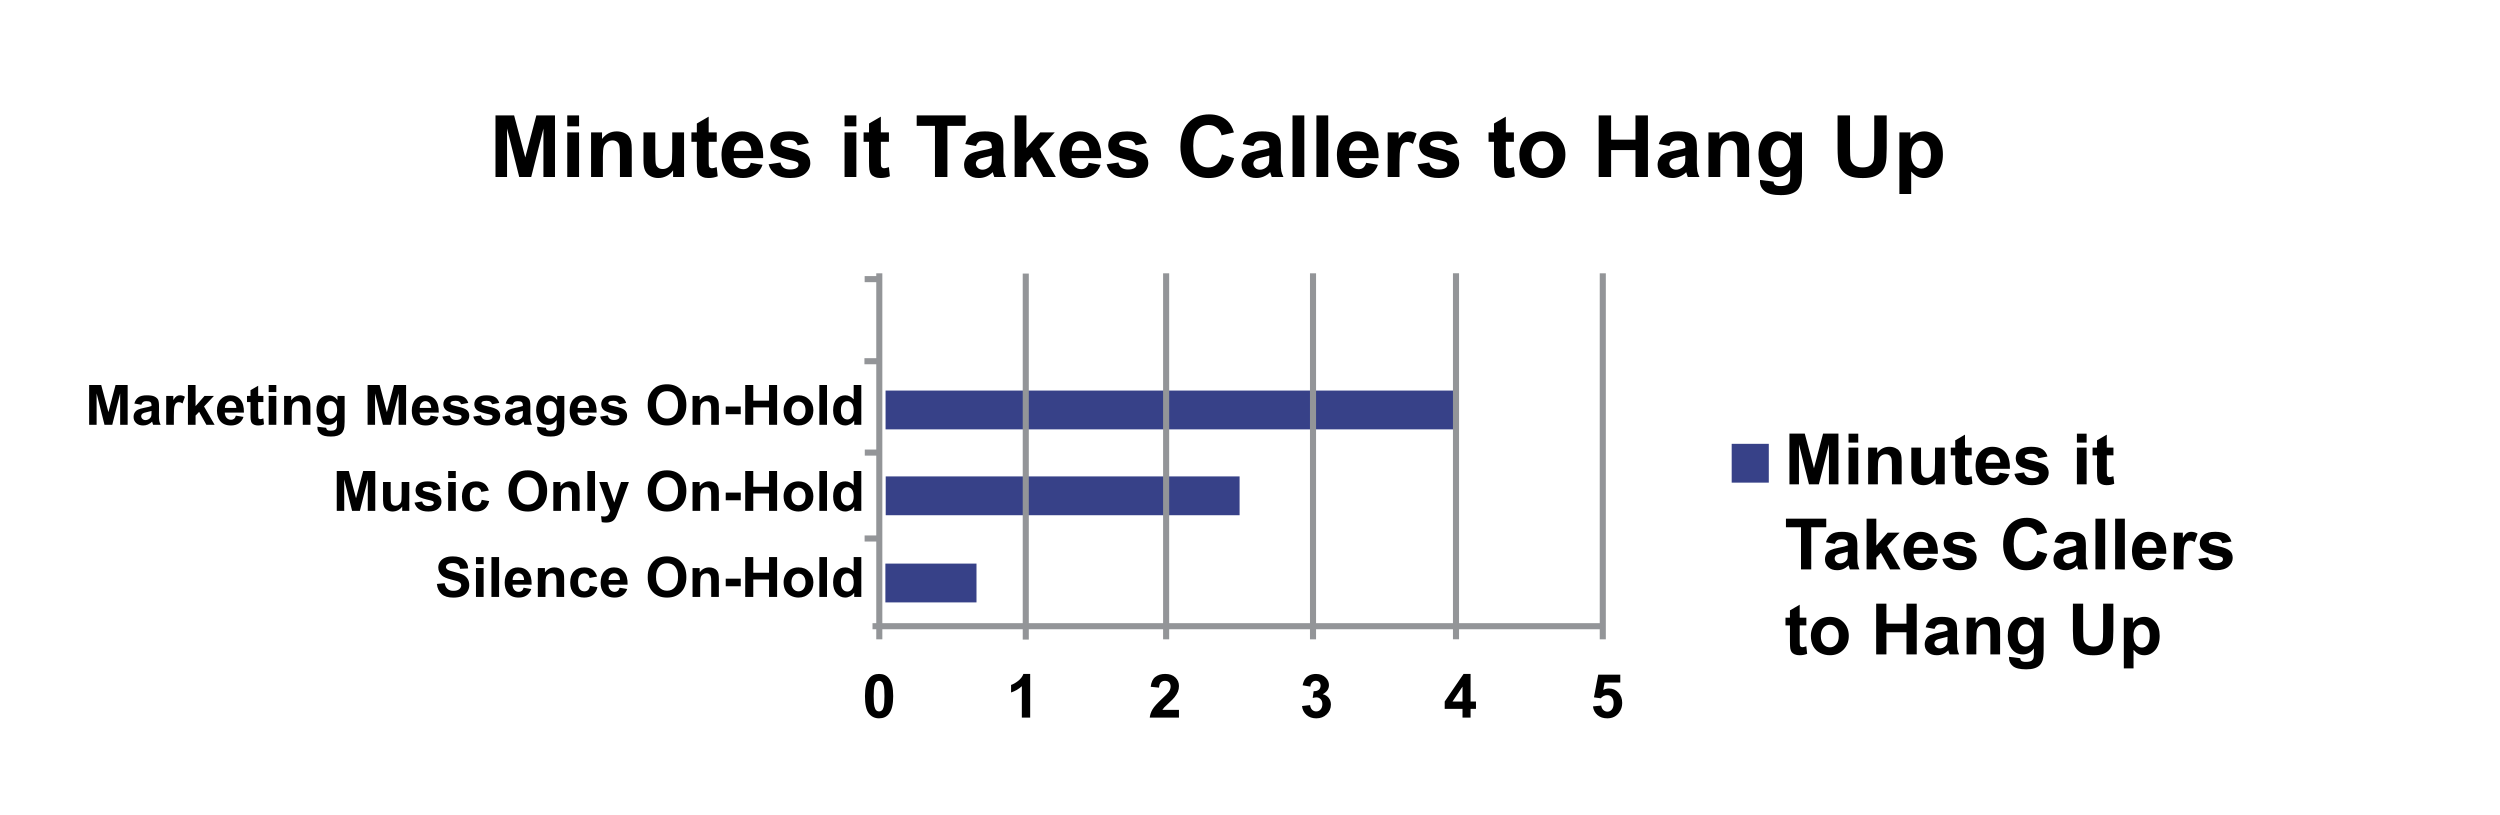
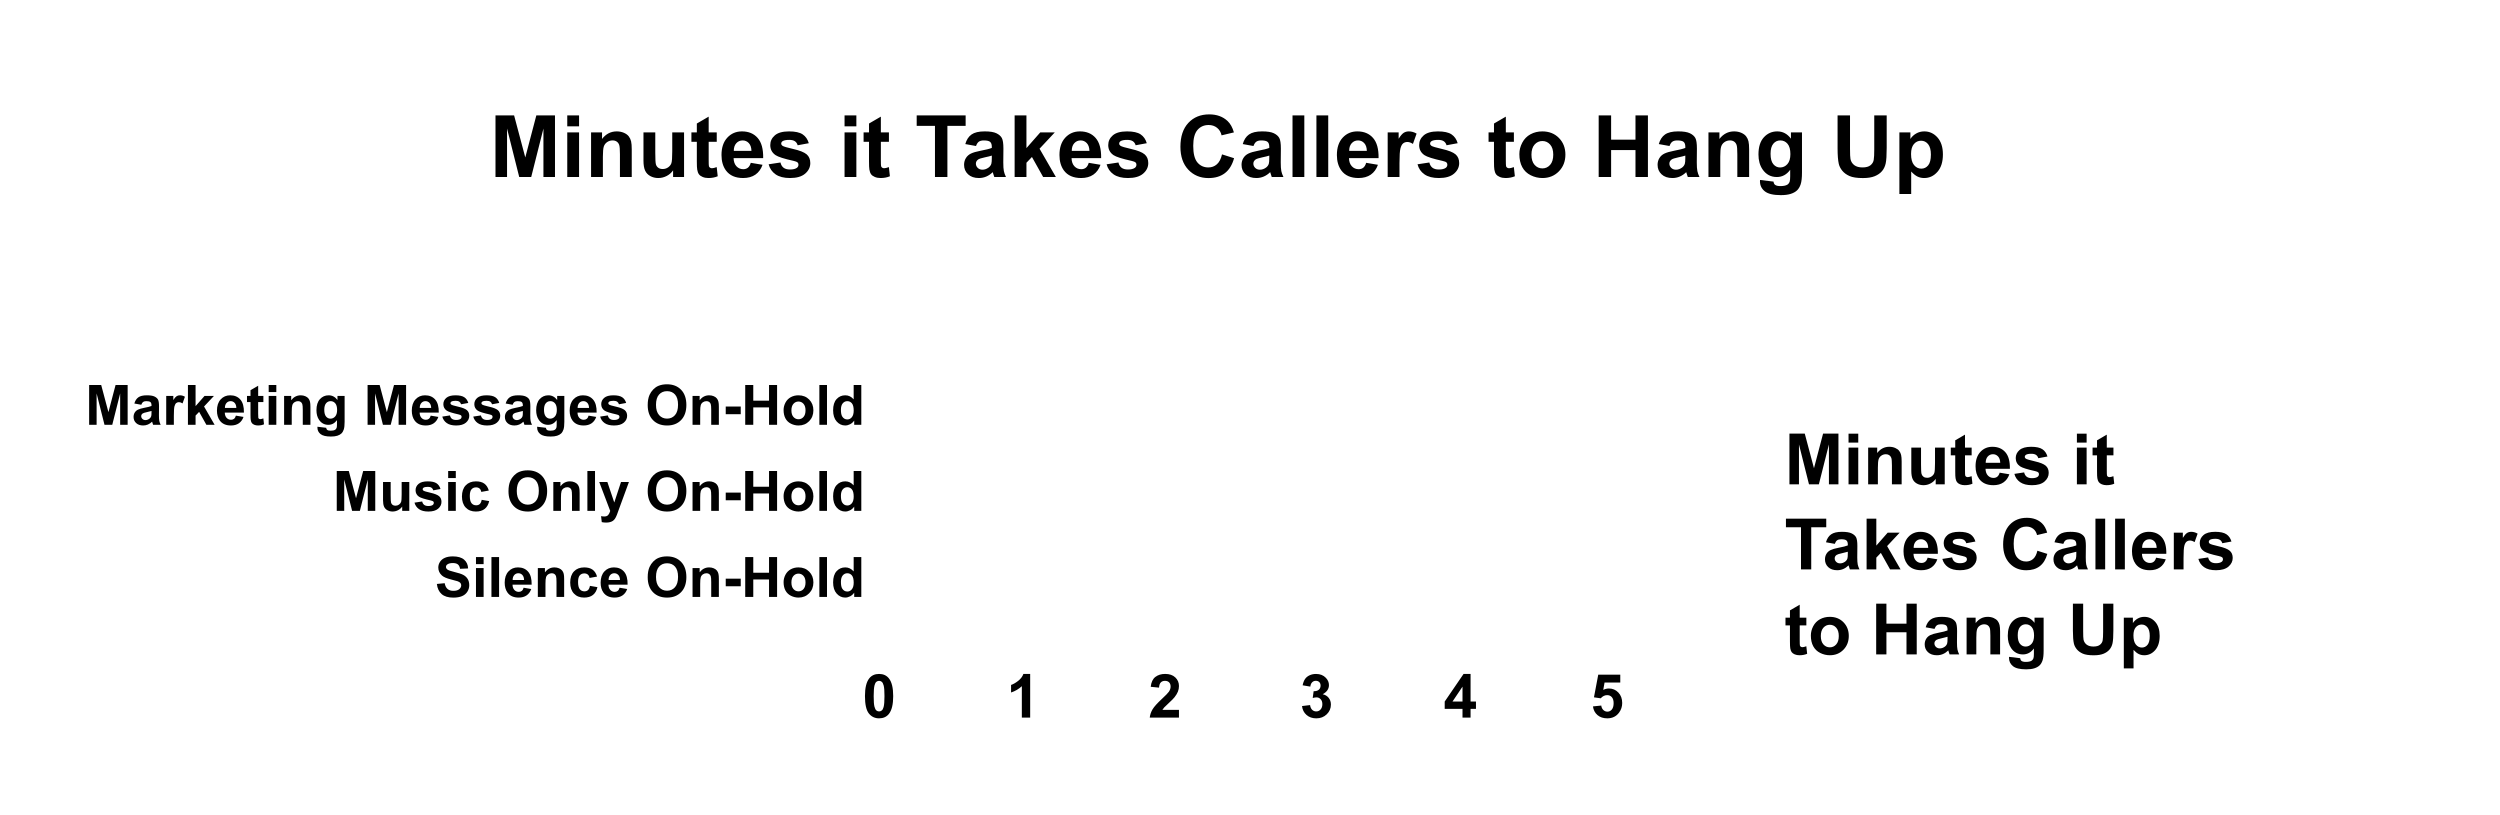
<svg xmlns="http://www.w3.org/2000/svg" version="1.1" id="Layer_1" x="0px" y="0px" width="493.92px" height="161.04px" viewBox="0 0 493.92 161.04" enable-background="new 0 0 493.92 161.04" xml:space="preserve">
  <path d="M97.894,34.973V22.804h3.677l2.208,8.301l2.183-8.301h3.686v12.169h-2.283v-9.579l-2.416,9.579h-2.366l-2.407-9.579v9.579  H97.894z M112.072,24.962v-2.158h2.333v2.158H112.072z M112.072,34.973v-8.815h2.333v8.815H112.072z M124.813,34.973h-2.333v-4.499  c0-0.952-0.05-1.567-0.149-1.847s-0.262-0.497-0.485-0.652c-0.225-0.154-0.494-0.232-0.81-0.232c-0.404,0-0.767,0.111-1.087,0.332  c-0.321,0.222-0.541,0.516-0.66,0.881c-0.119,0.365-0.179,1.04-0.179,2.025v3.992h-2.333v-8.815h2.167v1.295  c0.769-0.996,1.738-1.494,2.905-1.494c0.515,0,0.985,0.093,1.411,0.278s0.749,0.422,0.967,0.709c0.219,0.288,0.371,0.615,0.457,0.98  c0.085,0.365,0.128,0.888,0.128,1.568V34.973z M132.981,34.973v-1.32c-0.321,0.471-0.743,0.842-1.266,1.113  c-0.523,0.271-1.075,0.406-1.656,0.406c-0.592,0-1.124-0.13-1.594-0.391c-0.47-0.26-0.811-0.625-1.021-1.096  c-0.21-0.47-0.315-1.12-0.315-1.95v-5.578h2.333v4.051c0,1.239,0.043,1.999,0.129,2.278c0.085,0.279,0.242,0.501,0.469,0.664  s0.515,0.245,0.863,0.245c0.398,0,0.755-0.109,1.071-0.328s0.531-0.489,0.647-0.813c0.116-0.323,0.174-1.116,0.174-2.378v-3.719  h2.333v8.815H132.981z M141.606,26.158v1.859h-1.594v3.553c0,0.72,0.015,1.139,0.046,1.258c0.03,0.119,0.1,0.217,0.207,0.294  c0.108,0.078,0.24,0.117,0.395,0.117c0.216,0,0.528-0.075,0.938-0.225l0.199,1.81c-0.542,0.232-1.157,0.349-1.843,0.349  c-0.42,0-0.8-0.07-1.137-0.212c-0.337-0.141-0.585-0.323-0.743-0.548c-0.157-0.224-0.267-0.527-0.328-0.908  c-0.05-0.271-0.075-0.819-0.075-1.645v-3.843h-1.071v-1.859h1.071v-1.751l2.341-1.361v3.112H141.606z M148.33,32.167l2.324,0.39  c-0.299,0.853-0.771,1.502-1.415,1.947c-0.645,0.445-1.452,0.668-2.42,0.668c-1.533,0-2.667-0.501-3.403-1.502  c-0.581-0.803-0.872-1.815-0.872-3.039c0-1.461,0.382-2.604,1.146-3.432s1.729-1.241,2.897-1.241c1.312,0,2.346,0.433,3.104,1.299  s1.121,2.193,1.087,3.98h-5.844c0.017,0.691,0.205,1.229,0.564,1.614s0.808,0.577,1.345,0.577c0.365,0,0.672-0.1,0.921-0.299  S148.202,32.61,148.33,32.167z M148.462,29.81c-0.017-0.675-0.191-1.188-0.523-1.54s-0.736-0.527-1.212-0.527  c-0.509,0-0.93,0.186-1.262,0.557s-0.495,0.874-0.49,1.511H148.462z M151.857,32.458l2.341-0.356c0.1,0.454,0.302,0.798,0.606,1.033  s0.73,0.353,1.278,0.353c0.603,0,1.057-0.11,1.361-0.332c0.205-0.154,0.307-0.362,0.307-0.622c0-0.177-0.055-0.323-0.166-0.44  c-0.116-0.11-0.376-0.213-0.78-0.307c-1.881-0.415-3.074-0.794-3.578-1.137c-0.697-0.477-1.046-1.138-1.046-1.984  c0-0.764,0.302-1.405,0.905-1.926s1.539-0.78,2.806-0.78c1.207,0,2.103,0.196,2.689,0.589c0.586,0.394,0.991,0.975,1.212,1.744  l-2.2,0.406c-0.094-0.343-0.272-0.605-0.536-0.789c-0.263-0.182-0.638-0.273-1.125-0.273c-0.614,0-1.054,0.086-1.32,0.258  c-0.177,0.121-0.266,0.279-0.266,0.473c0,0.166,0.078,0.307,0.232,0.424c0.21,0.154,0.937,0.373,2.179,0.655  c1.243,0.282,2.11,0.628,2.603,1.038c0.487,0.414,0.73,0.993,0.73,1.734c0,0.808-0.337,1.502-1.013,2.084  c-0.675,0.58-1.674,0.871-2.997,0.871c-1.201,0-2.151-0.243-2.851-0.73C152.531,33.955,152.073,33.293,151.857,32.458z   M166.857,24.962v-2.158h2.333v2.158H166.857z M166.857,34.973v-8.815h2.333v8.815H166.857z M175.623,26.158v1.859h-1.594v3.553  c0,0.72,0.015,1.139,0.046,1.258c0.03,0.119,0.1,0.217,0.207,0.294c0.108,0.078,0.24,0.117,0.395,0.117  c0.216,0,0.528-0.075,0.938-0.225l0.199,1.81c-0.542,0.232-1.157,0.349-1.843,0.349c-0.42,0-0.8-0.07-1.137-0.212  c-0.337-0.141-0.585-0.323-0.743-0.548c-0.157-0.224-0.267-0.527-0.328-0.908c-0.05-0.271-0.075-0.819-0.075-1.645v-3.843h-1.071  v-1.859h1.071v-1.751l2.341-1.361v3.112H175.623z M184.72,34.973v-10.11h-3.611v-2.059h9.67v2.059h-3.603v10.11H184.72z   M192.83,28.847l-2.117-0.382c0.238-0.853,0.647-1.483,1.229-1.893s1.444-0.614,2.59-0.614c1.041,0,1.815,0.123,2.324,0.369  s0.867,0.56,1.075,0.938c0.207,0.379,0.311,1.074,0.311,2.088l-0.025,2.723c0,0.774,0.037,1.346,0.112,1.714  c0.074,0.368,0.214,0.762,0.419,1.183h-2.308c-0.061-0.155-0.136-0.385-0.224-0.689c-0.039-0.138-0.066-0.229-0.083-0.273  c-0.398,0.388-0.825,0.678-1.278,0.871c-0.454,0.194-0.938,0.291-1.453,0.291c-0.908,0-1.623-0.246-2.146-0.738  c-0.523-0.493-0.785-1.115-0.785-1.868c0-0.498,0.119-0.942,0.357-1.332c0.238-0.391,0.571-0.689,1-0.896  c0.429-0.208,1.047-0.389,1.855-0.544c1.09-0.205,1.846-0.396,2.266-0.572v-0.232c0-0.449-0.111-0.769-0.332-0.959  c-0.221-0.191-0.639-0.287-1.253-0.287c-0.415,0-0.739,0.082-0.971,0.245S192.974,28.438,192.83,28.847z M195.951,30.74  c-0.299,0.1-0.772,0.219-1.419,0.356c-0.647,0.139-1.071,0.274-1.27,0.407c-0.304,0.216-0.457,0.489-0.457,0.821  c0,0.327,0.122,0.609,0.365,0.848c0.244,0.237,0.553,0.356,0.93,0.356c0.42,0,0.822-0.139,1.204-0.415  c0.282-0.21,0.468-0.468,0.556-0.771c0.061-0.199,0.091-0.579,0.091-1.138V30.74z M200.458,34.973V22.804h2.333v6.458l2.731-3.104  h2.872l-3.013,3.221l3.229,5.595h-2.515l-2.216-3.959l-1.087,1.137v2.822H200.458z M215.101,32.167l2.324,0.39  c-0.299,0.853-0.771,1.502-1.415,1.947c-0.645,0.445-1.452,0.668-2.42,0.668c-1.533,0-2.667-0.501-3.403-1.502  c-0.581-0.803-0.872-1.815-0.872-3.039c0-1.461,0.382-2.604,1.146-3.432s1.729-1.241,2.897-1.241c1.312,0,2.346,0.433,3.104,1.299  s1.121,2.193,1.087,3.98h-5.844c0.017,0.691,0.205,1.229,0.564,1.614s0.808,0.577,1.345,0.577c0.365,0,0.672-0.1,0.921-0.299  S214.974,32.61,215.101,32.167z M215.234,29.81c-0.017-0.675-0.191-1.188-0.523-1.54s-0.736-0.527-1.212-0.527  c-0.509,0-0.93,0.186-1.262,0.557s-0.495,0.874-0.49,1.511H215.234z M218.629,32.458l2.341-0.356c0.1,0.454,0.302,0.798,0.606,1.033  s0.73,0.353,1.278,0.353c0.603,0,1.057-0.11,1.361-0.332c0.205-0.154,0.307-0.362,0.307-0.622c0-0.177-0.055-0.323-0.166-0.44  c-0.116-0.11-0.376-0.213-0.78-0.307c-1.881-0.415-3.074-0.794-3.578-1.137c-0.697-0.477-1.046-1.138-1.046-1.984  c0-0.764,0.302-1.405,0.905-1.926s1.539-0.78,2.806-0.78c1.207,0,2.103,0.196,2.689,0.589c0.586,0.394,0.991,0.975,1.212,1.744  l-2.2,0.406c-0.094-0.343-0.272-0.605-0.536-0.789c-0.263-0.182-0.638-0.273-1.125-0.273c-0.614,0-1.054,0.086-1.32,0.258  c-0.177,0.121-0.266,0.279-0.266,0.473c0,0.166,0.078,0.307,0.232,0.424c0.21,0.154,0.937,0.373,2.179,0.655  c1.243,0.282,2.11,0.628,2.603,1.038c0.487,0.414,0.73,0.993,0.73,1.734c0,0.808-0.337,1.502-1.013,2.084  c-0.675,0.58-1.674,0.871-2.997,0.871c-1.201,0-2.151-0.243-2.851-0.73C219.303,33.955,218.845,33.293,218.629,32.458z   M241.431,30.499l2.382,0.756c-0.365,1.328-0.973,2.314-1.822,2.959c-0.849,0.645-1.927,0.967-3.233,0.967  c-1.616,0-2.944-0.552-3.984-1.655c-1.041-1.104-1.561-2.613-1.561-4.528c0-2.025,0.523-3.599,1.569-4.719  c1.046-1.121,2.421-1.682,4.125-1.682c1.489,0,2.698,0.44,3.627,1.32c0.553,0.521,0.968,1.268,1.245,2.241l-2.432,0.581  c-0.144-0.631-0.444-1.129-0.901-1.494c-0.456-0.365-1.011-0.548-1.664-0.548c-0.902,0-1.634,0.323-2.195,0.972  c-0.562,0.646-0.843,1.695-0.843,3.146c0,1.538,0.277,2.634,0.83,3.287s1.273,0.979,2.158,0.979c0.653,0,1.215-0.207,1.685-0.623  C240.889,32.043,241.227,31.39,241.431,30.499z M247.648,28.847l-2.117-0.382c0.238-0.853,0.647-1.483,1.229-1.893  s1.444-0.614,2.59-0.614c1.04,0,1.814,0.123,2.324,0.369c0.509,0.246,0.867,0.56,1.074,0.938s0.312,1.074,0.312,2.088l-0.024,2.723  c0,0.774,0.037,1.346,0.111,1.714s0.215,0.762,0.42,1.183h-2.309c-0.061-0.155-0.135-0.385-0.224-0.689  c-0.038-0.138-0.066-0.229-0.083-0.273c-0.398,0.388-0.824,0.678-1.278,0.871c-0.454,0.194-0.938,0.291-1.452,0.291  c-0.908,0-1.624-0.246-2.146-0.738c-0.523-0.493-0.785-1.115-0.785-1.868c0-0.498,0.119-0.942,0.357-1.332  c0.238-0.391,0.571-0.689,1-0.896c0.429-0.208,1.047-0.389,1.855-0.544c1.091-0.205,1.846-0.396,2.267-0.572v-0.232  c0-0.449-0.11-0.769-0.332-0.959c-0.222-0.191-0.64-0.287-1.253-0.287c-0.416,0-0.739,0.082-0.972,0.245  S247.792,28.438,247.648,28.847z M250.77,30.74c-0.299,0.1-0.772,0.219-1.419,0.356c-0.648,0.139-1.071,0.274-1.271,0.407  c-0.304,0.216-0.456,0.489-0.456,0.821c0,0.327,0.121,0.609,0.365,0.848c0.243,0.237,0.553,0.356,0.93,0.356  c0.42,0,0.821-0.139,1.203-0.415c0.282-0.21,0.468-0.468,0.557-0.771c0.061-0.199,0.091-0.579,0.091-1.138V30.74z M255.36,34.973  V22.804h2.332v12.169H255.36z M260.083,34.973V22.804h2.332v12.169H260.083z M269.911,32.167l2.324,0.39  c-0.299,0.853-0.771,1.502-1.415,1.947c-0.646,0.445-1.452,0.668-2.42,0.668c-1.532,0-2.667-0.501-3.403-1.502  c-0.581-0.803-0.871-1.815-0.871-3.039c0-1.461,0.381-2.604,1.145-3.432s1.73-1.241,2.897-1.241c1.312,0,2.347,0.433,3.104,1.299  s1.121,2.193,1.088,3.98h-5.844c0.016,0.691,0.204,1.229,0.564,1.614c0.359,0.385,0.808,0.577,1.344,0.577  c0.365,0,0.673-0.1,0.922-0.299S269.784,32.61,269.911,32.167z M270.044,29.81c-0.017-0.675-0.191-1.188-0.523-1.54  s-0.735-0.527-1.211-0.527c-0.51,0-0.93,0.186-1.262,0.557s-0.496,0.874-0.49,1.511H270.044z M276.493,34.973h-2.332v-8.815h2.166  v1.253c0.371-0.592,0.705-0.981,1-1.17c0.297-0.188,0.633-0.282,1.01-0.282c0.531,0,1.043,0.146,1.535,0.44l-0.723,2.033  c-0.393-0.255-0.758-0.382-1.096-0.382c-0.326,0-0.603,0.09-0.83,0.27c-0.227,0.18-0.404,0.505-0.535,0.976  c-0.13,0.471-0.195,1.455-0.195,2.955V34.973z M280.055,32.458l2.341-0.356c0.1,0.454,0.302,0.798,0.605,1.033  c0.305,0.235,0.73,0.353,1.279,0.353c0.603,0,1.057-0.11,1.361-0.332c0.204-0.154,0.307-0.362,0.307-0.622  c0-0.177-0.055-0.323-0.166-0.44c-0.116-0.11-0.377-0.213-0.78-0.307c-1.882-0.415-3.074-0.794-3.577-1.137  c-0.697-0.477-1.047-1.138-1.047-1.984c0-0.764,0.303-1.405,0.905-1.926s1.538-0.78,2.806-0.78c1.207,0,2.104,0.196,2.689,0.589  c0.586,0.394,0.99,0.975,1.212,1.744l-2.2,0.406c-0.094-0.343-0.271-0.605-0.535-0.789c-0.263-0.182-0.638-0.273-1.125-0.273  c-0.613,0-1.054,0.086-1.319,0.258c-0.177,0.121-0.266,0.279-0.266,0.473c0,0.166,0.077,0.307,0.232,0.424  c0.21,0.154,0.937,0.373,2.179,0.655s2.109,0.628,2.603,1.038c0.487,0.414,0.73,0.993,0.73,1.734c0,0.808-0.337,1.502-1.013,2.084  c-0.676,0.58-1.674,0.871-2.996,0.871c-1.201,0-2.152-0.243-2.852-0.73C280.729,33.955,280.271,33.293,280.055,32.458z   M299.097,26.158v1.859h-1.594v3.553c0,0.72,0.016,1.139,0.046,1.258s0.1,0.217,0.207,0.294c0.108,0.078,0.239,0.117,0.395,0.117  c0.216,0,0.528-0.075,0.938-0.225l0.199,1.81c-0.543,0.232-1.157,0.349-1.844,0.349c-0.42,0-0.799-0.07-1.137-0.212  c-0.338-0.141-0.585-0.323-0.743-0.548c-0.157-0.224-0.267-0.527-0.327-0.908c-0.051-0.271-0.075-0.819-0.075-1.645v-3.843h-1.071  v-1.859h1.071v-1.751l2.341-1.361v3.112H299.097z M300.176,30.441c0-0.774,0.19-1.524,0.573-2.249  c0.381-0.726,0.922-1.279,1.622-1.66c0.7-0.383,1.481-0.573,2.345-0.573c1.334,0,2.428,0.433,3.279,1.299s1.278,1.961,1.278,3.283  c0,1.334-0.431,2.439-1.291,3.316s-1.943,1.315-3.249,1.315c-0.809,0-1.579-0.183-2.312-0.548c-0.732-0.365-1.291-0.9-1.672-1.606  C300.366,32.313,300.176,31.454,300.176,30.441z M302.566,30.565c0,0.875,0.208,1.545,0.622,2.01  c0.416,0.465,0.928,0.697,1.536,0.697s1.119-0.232,1.531-0.697c0.413-0.465,0.618-1.141,0.618-2.025  c0-0.863-0.205-1.527-0.618-1.992c-0.412-0.465-0.923-0.697-1.531-0.697s-1.12,0.232-1.536,0.697  C302.774,29.022,302.566,29.691,302.566,30.565z M315.848,34.973V22.804h2.457v4.79h4.814v-4.79h2.457v12.169h-2.457v-5.32h-4.814  v5.32H315.848z M329.843,28.847l-2.117-0.382c0.238-0.853,0.648-1.483,1.229-1.893c0.582-0.409,1.445-0.614,2.59-0.614  c1.041,0,1.815,0.123,2.324,0.369c0.51,0.246,0.867,0.56,1.076,0.938c0.207,0.379,0.311,1.074,0.311,2.088l-0.025,2.723  c0,0.774,0.037,1.346,0.113,1.714c0.074,0.368,0.214,0.762,0.418,1.183h-2.307c-0.062-0.155-0.137-0.385-0.225-0.689  c-0.039-0.138-0.066-0.229-0.083-0.273c-0.398,0.388-0.825,0.678-1.278,0.871c-0.453,0.194-0.938,0.291-1.453,0.291  c-0.907,0-1.623-0.246-2.145-0.738c-0.523-0.493-0.785-1.115-0.785-1.868c0-0.498,0.119-0.942,0.357-1.332  c0.237-0.391,0.57-0.689,1-0.896c0.429-0.208,1.047-0.389,1.855-0.544c1.09-0.205,1.846-0.396,2.266-0.572v-0.232  c0-0.449-0.111-0.769-0.332-0.959c-0.221-0.191-0.639-0.287-1.254-0.287c-0.414,0-0.738,0.082-0.971,0.245  S329.987,28.438,329.843,28.847z M332.964,30.74c-0.299,0.1-0.771,0.219-1.42,0.356c-0.646,0.139-1.07,0.274-1.27,0.407  c-0.305,0.216-0.457,0.489-0.457,0.821c0,0.327,0.122,0.609,0.365,0.848c0.244,0.237,0.554,0.356,0.93,0.356  c0.421,0,0.822-0.139,1.204-0.415c0.282-0.21,0.468-0.468,0.556-0.771c0.062-0.199,0.092-0.579,0.092-1.138V30.74z M345.573,34.973  h-2.333v-4.499c0-0.952-0.05-1.567-0.149-1.847s-0.262-0.497-0.485-0.652c-0.225-0.154-0.494-0.232-0.81-0.232  c-0.404,0-0.767,0.111-1.088,0.332c-0.32,0.222-0.541,0.516-0.659,0.881c-0.119,0.365-0.179,1.04-0.179,2.025v3.992h-2.332v-8.815  h2.166v1.295c0.77-0.996,1.738-1.494,2.905-1.494c0.515,0,0.985,0.093,1.411,0.278s0.748,0.422,0.967,0.709  c0.219,0.288,0.371,0.615,0.457,0.98s0.129,0.888,0.129,1.568V34.973z M347.723,35.554l2.665,0.323  c0.044,0.311,0.146,0.523,0.307,0.64c0.221,0.166,0.57,0.249,1.046,0.249c0.608,0,1.065-0.092,1.37-0.273  c0.204-0.122,0.359-0.318,0.465-0.59c0.071-0.193,0.107-0.551,0.107-1.07v-1.287c-0.697,0.952-1.577,1.428-2.64,1.428  c-1.185,0-2.122-0.501-2.813-1.502c-0.543-0.792-0.814-1.777-0.814-2.955c0-1.479,0.355-2.607,1.066-3.387  c0.712-0.781,1.596-1.171,2.652-1.171c1.091,0,1.99,0.479,2.698,1.437v-1.237h2.183v7.911c0,1.04-0.086,1.817-0.257,2.332  s-0.412,0.919-0.722,1.212c-0.311,0.293-0.725,0.522-1.242,0.688c-0.517,0.166-1.171,0.25-1.963,0.25  c-1.494,0-2.553-0.257-3.179-0.769s-0.938-1.16-0.938-1.946C347.714,35.759,347.718,35.665,347.723,35.554z M349.806,30.383  c0,0.935,0.182,1.619,0.545,2.054c0.361,0.435,0.809,0.651,1.34,0.651c0.57,0,1.051-0.223,1.444-0.668s0.589-1.105,0.589-1.979  c0-0.913-0.188-1.591-0.564-2.034c-0.376-0.442-0.852-0.664-1.428-0.664c-0.559,0-1.02,0.218-1.381,0.652  C349.987,28.83,349.806,29.492,349.806,30.383z M363.046,22.804h2.457v6.591c0,1.046,0.03,1.724,0.092,2.033  c0.104,0.498,0.355,0.898,0.75,1.2c0.396,0.302,0.938,0.452,1.623,0.452c0.697,0,1.224-0.143,1.578-0.428  c0.354-0.285,0.566-0.635,0.639-1.05s0.107-1.104,0.107-2.067v-6.731h2.457v6.392c0,1.461-0.066,2.493-0.199,3.096  c-0.133,0.604-0.377,1.113-0.734,1.527c-0.357,0.416-0.834,0.746-1.432,0.992s-1.378,0.369-2.341,0.369  c-1.162,0-2.044-0.134-2.644-0.402c-0.601-0.269-1.075-0.617-1.424-1.046s-0.578-0.878-0.689-1.349  c-0.16-0.697-0.24-1.727-0.24-3.088V22.804z M375.257,26.158h2.174v1.295c0.283-0.442,0.664-0.803,1.146-1.079  c0.48-0.276,1.016-0.415,1.602-0.415c1.023,0,1.893,0.401,2.606,1.204c0.714,0.802,1.071,1.92,1.071,3.354  c0,1.472-0.36,2.615-1.08,3.432c-0.719,0.816-1.59,1.225-2.614,1.225c-0.487,0-0.929-0.097-1.324-0.291  c-0.396-0.193-0.812-0.525-1.249-0.996v4.441h-2.332V26.158z M377.563,30.417c0,0.99,0.197,1.722,0.59,2.195  c0.393,0.473,0.871,0.709,1.436,0.709c0.543,0,0.994-0.217,1.354-0.651s0.539-1.146,0.539-2.138c0-0.924-0.186-1.609-0.556-2.059  c-0.37-0.447-0.83-0.672-1.378-0.672c-0.57,0-1.043,0.22-1.42,0.66C377.752,28.901,377.563,29.553,377.563,30.417z M353.536,95.694  V85.672h3.028l1.818,6.836l1.798-6.836h3.035v10.021h-1.88v-7.889l-1.989,7.889h-1.948l-1.982-7.889v7.889H353.536z M365.212,87.45  v-1.777h1.921v1.777H365.212z M365.212,95.694v-7.26h1.921v7.26H365.212z M375.705,95.694h-1.921v-3.705  c0-0.784-0.041-1.291-0.123-1.521c-0.082-0.229-0.215-0.408-0.4-0.536c-0.184-0.128-0.406-0.191-0.666-0.191  c-0.332,0-0.631,0.091-0.896,0.273s-0.445,0.424-0.544,0.725c-0.098,0.301-0.146,0.856-0.146,1.668v3.288h-1.921v-7.26h1.784V89.5  c0.633-0.82,1.432-1.23,2.393-1.23c0.424,0,0.811,0.076,1.162,0.229c0.352,0.153,0.616,0.348,0.797,0.585  c0.18,0.237,0.305,0.506,0.375,0.807c0.071,0.301,0.106,0.731,0.106,1.292V95.694z M382.432,95.694v-1.087  c-0.265,0.388-0.612,0.692-1.042,0.916c-0.432,0.224-0.886,0.335-1.364,0.335c-0.487,0-0.925-0.107-1.312-0.321  s-0.667-0.515-0.841-0.902s-0.26-0.923-0.26-1.606v-4.594h1.921v3.336c0,1.021,0.035,1.646,0.106,1.877  c0.07,0.229,0.199,0.412,0.386,0.547c0.187,0.134,0.424,0.201,0.711,0.201c0.328,0,0.622-0.09,0.882-0.27  c0.26-0.181,0.438-0.404,0.533-0.67c0.096-0.268,0.144-0.92,0.144-1.959v-3.062h1.921v7.26H382.432z M389.534,88.434v1.531h-1.312  v2.926c0,0.593,0.013,0.938,0.037,1.035c0.025,0.099,0.082,0.18,0.172,0.243c0.088,0.063,0.197,0.096,0.324,0.096  c0.178,0,0.436-0.062,0.772-0.185l0.164,1.49c-0.446,0.191-0.952,0.287-1.518,0.287c-0.347,0-0.659-0.059-0.937-0.174  c-0.277-0.117-0.482-0.268-0.611-0.451c-0.131-0.186-0.221-0.435-0.271-0.749c-0.041-0.224-0.062-0.675-0.062-1.354v-3.165h-0.882  v-1.531h0.882v-1.442l1.928-1.121v2.563H389.534z M395.071,93.383l1.914,0.321c-0.246,0.702-0.635,1.236-1.166,1.603  c-0.53,0.367-1.195,0.551-1.992,0.551c-1.262,0-2.197-0.412-2.803-1.237c-0.479-0.661-0.718-1.495-0.718-2.502  c0-1.203,0.314-2.146,0.943-2.827c0.629-0.681,1.425-1.021,2.386-1.021c1.08,0,1.932,0.356,2.557,1.07  c0.625,0.713,0.923,1.806,0.896,3.277h-4.812c0.014,0.569,0.169,1.013,0.465,1.33c0.296,0.316,0.665,0.475,1.107,0.475  c0.301,0,0.554-0.082,0.759-0.246S394.966,93.748,395.071,93.383z M395.181,91.442c-0.014-0.556-0.157-0.979-0.431-1.268  c-0.273-0.29-0.606-0.435-0.998-0.435c-0.419,0-0.766,0.152-1.039,0.458s-0.407,0.72-0.403,1.244H395.181z M397.977,93.623  l1.928-0.294c0.082,0.374,0.249,0.657,0.499,0.852c0.25,0.193,0.602,0.29,1.053,0.29c0.496,0,0.871-0.091,1.121-0.273  c0.168-0.128,0.253-0.299,0.253-0.513c0-0.146-0.046-0.267-0.137-0.362c-0.096-0.091-0.31-0.176-0.643-0.253  c-1.55-0.342-2.532-0.654-2.946-0.937c-0.574-0.392-0.861-0.937-0.861-1.634c0-0.629,0.248-1.157,0.745-1.586  s1.267-0.643,2.311-0.643c0.993,0,1.731,0.162,2.215,0.485s0.815,0.802,0.998,1.436l-1.812,0.335  c-0.078-0.282-0.225-0.499-0.441-0.649c-0.216-0.15-0.525-0.226-0.926-0.226c-0.506,0-0.868,0.07-1.087,0.212  c-0.146,0.101-0.219,0.23-0.219,0.39c0,0.137,0.063,0.253,0.191,0.349c0.173,0.128,0.771,0.308,1.794,0.54  c1.023,0.232,1.738,0.518,2.144,0.854c0.401,0.342,0.602,0.818,0.602,1.429c0,0.665-0.278,1.237-0.834,1.716  s-1.378,0.718-2.468,0.718c-0.988,0-1.771-0.2-2.348-0.602C398.531,94.855,398.154,94.311,397.977,93.623z M410.329,87.45v-1.777  h1.921v1.777H410.329z M410.329,95.694v-7.26h1.921v7.26H410.329z M417.548,88.434v1.531h-1.312v2.926  c0,0.593,0.013,0.938,0.037,1.035c0.025,0.099,0.082,0.18,0.172,0.243c0.088,0.063,0.197,0.096,0.324,0.096  c0.178,0,0.436-0.062,0.772-0.185l0.164,1.49c-0.446,0.191-0.952,0.287-1.518,0.287c-0.347,0-0.659-0.059-0.937-0.174  c-0.277-0.117-0.482-0.268-0.611-0.451c-0.131-0.186-0.221-0.435-0.271-0.749c-0.041-0.224-0.062-0.675-0.062-1.354v-3.165h-0.882  v-1.531h0.882v-1.442l1.928-1.121v2.563H417.548z M355.819,112.494v-8.326h-2.974v-1.695h7.964v1.695h-2.967v8.326H355.819z   M362.498,107.449l-1.743-0.314c0.195-0.702,0.533-1.222,1.012-1.559s1.189-0.506,2.133-0.506c0.857,0,1.494,0.102,1.914,0.305  c0.42,0.202,0.715,0.46,0.885,0.771c0.172,0.312,0.257,0.886,0.257,1.72l-0.021,2.242c0,0.638,0.031,1.108,0.092,1.411  c0.062,0.304,0.178,0.628,0.346,0.975h-1.9c-0.051-0.128-0.111-0.316-0.185-0.567c-0.032-0.114-0.055-0.189-0.068-0.226  c-0.328,0.319-0.679,0.559-1.053,0.718s-0.772,0.239-1.196,0.239c-0.748,0-1.336-0.203-1.768-0.608  c-0.43-0.405-0.646-0.918-0.646-1.538c0-0.41,0.099-0.775,0.294-1.098c0.195-0.32,0.471-0.566,0.824-0.738  c0.353-0.17,0.861-0.319,1.527-0.447c0.898-0.169,1.52-0.326,1.866-0.472v-0.191c0-0.369-0.091-0.632-0.273-0.79  c-0.183-0.156-0.526-0.235-1.032-0.235c-0.342,0-0.608,0.067-0.8,0.202C362.771,106.875,362.616,107.112,362.498,107.449z   M365.068,109.007c-0.246,0.082-0.636,0.18-1.169,0.294s-0.882,0.226-1.046,0.335c-0.251,0.178-0.376,0.403-0.376,0.677  c0,0.269,0.1,0.501,0.301,0.697s0.455,0.294,0.766,0.294c0.346,0,0.677-0.114,0.991-0.342c0.232-0.173,0.386-0.385,0.458-0.636  c0.051-0.164,0.075-0.477,0.075-0.937V109.007z M368.78,112.494v-10.021h1.921v5.318l2.249-2.557h2.365l-2.481,2.652l2.659,4.607  h-2.071l-1.825-3.261l-0.896,0.937v2.324H368.78z M380.839,110.183l1.914,0.321c-0.246,0.702-0.635,1.236-1.166,1.603  c-0.53,0.367-1.195,0.551-1.992,0.551c-1.262,0-2.197-0.412-2.803-1.237c-0.479-0.661-0.718-1.495-0.718-2.502  c0-1.203,0.314-2.146,0.943-2.827c0.629-0.681,1.425-1.021,2.386-1.021c1.08,0,1.932,0.356,2.557,1.07  c0.625,0.713,0.923,1.806,0.896,3.277h-4.812c0.014,0.569,0.169,1.013,0.465,1.33c0.296,0.316,0.665,0.475,1.107,0.475  c0.301,0,0.554-0.082,0.759-0.246S380.733,110.547,380.839,110.183z M380.948,108.242c-0.014-0.556-0.157-0.979-0.431-1.268  c-0.273-0.29-0.606-0.435-0.998-0.435c-0.419,0-0.766,0.152-1.039,0.458s-0.407,0.72-0.403,1.244H380.948z M383.744,110.422  l1.928-0.294c0.082,0.374,0.249,0.657,0.499,0.852c0.25,0.193,0.602,0.29,1.053,0.29c0.496,0,0.871-0.091,1.121-0.273  c0.168-0.128,0.253-0.299,0.253-0.513c0-0.146-0.046-0.267-0.137-0.362c-0.096-0.091-0.31-0.176-0.643-0.253  c-1.55-0.342-2.532-0.654-2.946-0.937c-0.574-0.392-0.861-0.937-0.861-1.634c0-0.629,0.248-1.157,0.745-1.586  s1.267-0.643,2.311-0.643c0.993,0,1.731,0.162,2.215,0.485s0.815,0.802,0.998,1.436l-1.812,0.335  c-0.078-0.282-0.225-0.499-0.441-0.649c-0.216-0.15-0.525-0.226-0.926-0.226c-0.506,0-0.868,0.07-1.087,0.212  c-0.146,0.101-0.219,0.23-0.219,0.39c0,0.137,0.063,0.253,0.191,0.349c0.173,0.128,0.771,0.308,1.794,0.54  c1.023,0.232,1.738,0.518,2.144,0.854c0.401,0.342,0.602,0.818,0.602,1.429c0,0.665-0.278,1.237-0.834,1.716  s-1.378,0.718-2.468,0.718c-0.988,0-1.771-0.2-2.348-0.602C384.299,111.655,383.922,111.111,383.744,110.422z M402.522,108.809  l1.962,0.622c-0.301,1.094-0.801,1.906-1.501,2.438c-0.699,0.53-1.586,0.796-2.662,0.796c-1.33,0-2.424-0.454-3.281-1.364  c-0.857-0.908-1.285-2.151-1.285-3.729c0-1.668,0.431-2.963,1.292-3.887c0.861-0.922,1.993-1.384,3.397-1.384  c1.227,0,2.222,0.362,2.987,1.087c0.456,0.429,0.798,1.044,1.025,1.846l-2.003,0.479c-0.119-0.52-0.365-0.93-0.742-1.23  c-0.375-0.301-0.832-0.451-1.37-0.451c-0.743,0-1.346,0.267-1.808,0.8c-0.463,0.533-0.694,1.396-0.694,2.591  c0,1.267,0.228,2.169,0.684,2.707s1.048,0.807,1.777,0.807c0.538,0,1.001-0.171,1.388-0.513S402.354,109.542,402.522,108.809z   M407.643,107.449l-1.743-0.314c0.195-0.702,0.533-1.222,1.012-1.559s1.189-0.506,2.133-0.506c0.857,0,1.494,0.102,1.914,0.305  c0.42,0.202,0.715,0.46,0.885,0.771c0.172,0.312,0.257,0.886,0.257,1.72l-0.021,2.242c0,0.638,0.031,1.108,0.092,1.411  c0.062,0.304,0.178,0.628,0.346,0.975h-1.9c-0.051-0.128-0.111-0.316-0.185-0.567c-0.032-0.114-0.055-0.189-0.068-0.226  c-0.328,0.319-0.679,0.559-1.053,0.718s-0.772,0.239-1.196,0.239c-0.748,0-1.336-0.203-1.768-0.608  c-0.43-0.405-0.646-0.918-0.646-1.538c0-0.41,0.099-0.775,0.294-1.098c0.195-0.32,0.471-0.566,0.824-0.738  c0.353-0.17,0.861-0.319,1.527-0.447c0.898-0.169,1.52-0.326,1.866-0.472v-0.191c0-0.369-0.091-0.632-0.273-0.79  c-0.183-0.156-0.526-0.235-1.032-0.235c-0.342,0-0.608,0.067-0.8,0.202C407.916,106.875,407.761,107.112,407.643,107.449z   M410.213,109.007c-0.246,0.082-0.636,0.18-1.169,0.294s-0.882,0.226-1.046,0.335c-0.251,0.178-0.376,0.403-0.376,0.677  c0,0.269,0.1,0.501,0.301,0.697s0.455,0.294,0.766,0.294c0.346,0,0.677-0.114,0.991-0.342c0.232-0.173,0.386-0.385,0.458-0.636  c0.051-0.164,0.075-0.477,0.075-0.937V109.007z M413.993,112.494v-10.021h1.921v10.021H413.993z M417.883,112.494v-10.021h1.921  v10.021H417.883z M425.977,110.183l1.914,0.321c-0.246,0.702-0.635,1.236-1.165,1.603c-0.531,0.367-1.195,0.551-1.993,0.551  c-1.263,0-2.196-0.412-2.803-1.237c-0.479-0.661-0.718-1.495-0.718-2.502c0-1.203,0.314-2.146,0.943-2.827  c0.629-0.681,1.424-1.021,2.386-1.021c1.08,0,1.933,0.356,2.557,1.07c0.624,0.713,0.923,1.806,0.896,3.277h-4.812  c0.014,0.569,0.168,1.013,0.465,1.33c0.297,0.316,0.666,0.475,1.107,0.475c0.301,0,0.554-0.082,0.759-0.246  S425.872,110.547,425.977,110.183z M426.086,108.242c-0.014-0.556-0.157-0.979-0.431-1.268c-0.273-0.29-0.605-0.435-0.998-0.435  c-0.42,0-0.766,0.152-1.039,0.458s-0.408,0.72-0.403,1.244H426.086z M431.397,112.494h-1.921v-7.26h1.784v1.032  c0.305-0.487,0.58-0.809,0.824-0.964c0.243-0.155,0.52-0.232,0.83-0.232c0.438,0,0.859,0.121,1.265,0.362l-0.595,1.675  c-0.324-0.21-0.625-0.314-0.902-0.314c-0.27,0-0.496,0.074-0.684,0.223c-0.188,0.147-0.334,0.415-0.441,0.803  c-0.106,0.388-0.16,1.198-0.16,2.434V112.494z M434.33,110.422l1.928-0.294c0.082,0.374,0.249,0.657,0.499,0.852  c0.25,0.193,0.602,0.29,1.053,0.29c0.496,0,0.871-0.091,1.121-0.273c0.168-0.128,0.253-0.299,0.253-0.513  c0-0.146-0.046-0.267-0.137-0.362c-0.096-0.091-0.31-0.176-0.643-0.253c-1.55-0.342-2.532-0.654-2.946-0.937  c-0.574-0.392-0.861-0.937-0.861-1.634c0-0.629,0.248-1.157,0.745-1.586s1.267-0.643,2.311-0.643c0.993,0,1.731,0.162,2.215,0.485  s0.815,0.802,0.998,1.436l-1.812,0.335c-0.078-0.282-0.225-0.499-0.441-0.649c-0.216-0.15-0.525-0.226-0.926-0.226  c-0.506,0-0.868,0.07-1.087,0.212c-0.146,0.101-0.219,0.23-0.219,0.39c0,0.137,0.063,0.253,0.191,0.349  c0.173,0.128,0.771,0.308,1.794,0.54c1.023,0.232,1.738,0.518,2.144,0.854c0.401,0.342,0.602,0.818,0.602,1.429  c0,0.665-0.278,1.237-0.834,1.716s-1.378,0.718-2.468,0.718c-0.988,0-1.771-0.2-2.348-0.602  C434.885,111.655,434.508,111.111,434.33,110.422z M356.879,122.034v1.531h-1.312v2.926c0,0.593,0.013,0.938,0.038,1.035  c0.024,0.099,0.082,0.18,0.17,0.243c0.09,0.063,0.197,0.096,0.325,0.096c0.178,0,0.435-0.062,0.772-0.185l0.164,1.49  c-0.447,0.191-0.953,0.287-1.518,0.287c-0.346,0-0.658-0.059-0.937-0.174c-0.278-0.117-0.481-0.268-0.612-0.451  c-0.129-0.186-0.219-0.435-0.27-0.749c-0.041-0.224-0.062-0.675-0.062-1.354v-3.165h-0.882v-1.531h0.882v-1.442l1.928-1.121v2.563  H356.879z M357.768,125.561c0-0.638,0.157-1.256,0.472-1.853s0.76-1.053,1.336-1.367c0.577-0.314,1.221-0.472,1.932-0.472  c1.098,0,1.998,0.356,2.7,1.07c0.702,0.713,1.053,1.614,1.053,2.703c0,1.099-0.354,2.009-1.063,2.73  c-0.708,0.723-1.6,1.084-2.676,1.084c-0.666,0-1.3-0.15-1.904-0.451c-0.604-0.301-1.062-0.742-1.377-1.322  C357.925,127.102,357.768,126.395,357.768,125.561z M359.736,125.664c0,0.72,0.171,1.271,0.513,1.654s0.764,0.574,1.265,0.574  s0.922-0.191,1.261-0.574c0.34-0.383,0.51-0.938,0.51-1.668c0-0.711-0.17-1.258-0.51-1.641c-0.339-0.383-0.76-0.574-1.261-0.574  s-0.923,0.191-1.265,0.574S359.736,124.944,359.736,125.664z M370.674,129.293v-10.021h2.023v3.944h3.965v-3.944h2.023v10.021  h-2.023v-4.382h-3.965v4.382H370.674z M382.199,124.249l-1.743-0.314c0.195-0.702,0.533-1.222,1.012-1.559s1.189-0.506,2.133-0.506  c0.857,0,1.494,0.102,1.914,0.305c0.42,0.202,0.715,0.46,0.885,0.771c0.172,0.312,0.257,0.886,0.257,1.72l-0.021,2.242  c0,0.638,0.031,1.108,0.092,1.411c0.062,0.304,0.178,0.628,0.346,0.975h-1.9c-0.051-0.128-0.111-0.316-0.185-0.567  c-0.032-0.114-0.055-0.189-0.068-0.226c-0.328,0.319-0.679,0.559-1.053,0.718s-0.772,0.239-1.196,0.239  c-0.748,0-1.336-0.203-1.768-0.608c-0.43-0.405-0.646-0.918-0.646-1.538c0-0.41,0.099-0.775,0.294-1.098  c0.195-0.32,0.471-0.566,0.824-0.738c0.353-0.17,0.861-0.319,1.527-0.447c0.898-0.169,1.52-0.326,1.866-0.472v-0.191  c0-0.369-0.091-0.632-0.273-0.79c-0.183-0.156-0.526-0.235-1.032-0.235c-0.342,0-0.608,0.067-0.8,0.202  C382.473,123.675,382.317,123.912,382.199,124.249z M384.77,125.807c-0.246,0.082-0.636,0.18-1.169,0.294s-0.882,0.226-1.046,0.335  c-0.251,0.178-0.376,0.403-0.376,0.677c0,0.269,0.1,0.501,0.301,0.697s0.455,0.294,0.766,0.294c0.346,0,0.677-0.114,0.991-0.342  c0.232-0.173,0.386-0.385,0.458-0.636c0.051-0.164,0.075-0.477,0.075-0.937V125.807z M395.153,129.293h-1.921v-3.705  c0-0.784-0.041-1.291-0.123-1.521c-0.082-0.229-0.216-0.408-0.399-0.536c-0.186-0.128-0.407-0.191-0.667-0.191  c-0.333,0-0.632,0.091-0.896,0.273s-0.445,0.424-0.543,0.725c-0.099,0.301-0.147,0.856-0.147,1.668v3.288h-1.921v-7.26h1.784v1.066  c0.634-0.82,1.431-1.23,2.393-1.23c0.424,0,0.812,0.076,1.162,0.229c0.351,0.153,0.616,0.348,0.796,0.585  c0.181,0.237,0.306,0.506,0.377,0.807c0.07,0.301,0.105,0.731,0.105,1.292V129.293z M396.924,129.772l2.194,0.267  c0.037,0.255,0.121,0.431,0.253,0.526c0.183,0.137,0.47,0.205,0.861,0.205c0.501,0,0.878-0.075,1.128-0.226  c0.168-0.101,0.297-0.262,0.383-0.485c0.059-0.159,0.089-0.453,0.089-0.882v-1.06c-0.574,0.784-1.299,1.176-2.174,1.176  c-0.976,0-1.747-0.412-2.317-1.237c-0.447-0.651-0.67-1.463-0.67-2.434c0-1.217,0.293-2.146,0.879-2.789  c0.585-0.643,1.312-0.964,2.184-0.964c0.898,0,1.639,0.395,2.222,1.183v-1.019h1.798v6.515c0,0.856-0.07,1.497-0.212,1.921  s-0.339,0.757-0.595,0.998s-0.596,0.431-1.021,0.567c-0.427,0.137-0.965,0.205-1.617,0.205c-1.23,0-2.104-0.211-2.618-0.632  c-0.515-0.422-0.772-0.956-0.772-1.604C396.917,129.941,396.919,129.863,396.924,129.772z M398.64,125.513  c0,0.771,0.149,1.334,0.447,1.692c0.299,0.357,0.667,0.536,1.104,0.536c0.47,0,0.866-0.184,1.189-0.55  c0.323-0.367,0.485-0.911,0.485-1.631c0-0.752-0.154-1.311-0.465-1.675s-0.701-0.547-1.176-0.547c-0.461,0-0.84,0.179-1.139,0.536  C398.789,124.234,398.64,124.78,398.64,125.513z M409.543,119.272h2.023v5.428c0,0.861,0.024,1.42,0.075,1.675  c0.086,0.41,0.293,0.739,0.619,0.987c0.325,0.249,0.771,0.373,1.336,0.373c0.574,0,1.008-0.117,1.299-0.352  c0.291-0.235,0.467-0.523,0.526-0.865s0.089-0.909,0.089-1.702v-5.544h2.023v5.264c0,1.203-0.055,2.053-0.164,2.55  s-0.311,0.916-0.605,1.258c-0.293,0.342-0.687,0.614-1.179,0.817c-0.492,0.202-1.135,0.304-1.928,0.304  c-0.957,0-1.683-0.11-2.177-0.331c-0.495-0.222-0.886-0.509-1.173-0.861c-0.287-0.354-0.476-0.724-0.567-1.111  c-0.133-0.574-0.198-1.422-0.198-2.543V119.272z M419.599,122.034h1.791v1.066c0.232-0.364,0.547-0.661,0.943-0.889  s0.836-0.342,1.319-0.342c0.843,0,1.559,0.33,2.146,0.991s0.882,1.581,0.882,2.762c0,1.212-0.297,2.154-0.889,2.827  c-0.592,0.672-1.311,1.008-2.153,1.008c-0.401,0-0.765-0.08-1.091-0.239c-0.325-0.159-0.668-0.433-1.028-0.82v3.657h-1.921V122.034z   M421.499,125.541c0,0.815,0.162,1.419,0.485,1.808c0.323,0.391,0.718,0.585,1.183,0.585c0.447,0,0.818-0.179,1.114-0.536  c0.296-0.358,0.444-0.945,0.444-1.761c0-0.761-0.152-1.326-0.458-1.695s-0.684-0.554-1.135-0.554c-0.47,0-0.858,0.182-1.169,0.543  C421.653,124.293,421.499,124.83,421.499,125.541z M17.612,83.932v-7.874h2.379l1.429,5.371l1.413-5.371h2.385v7.874H23.74v-6.198  l-1.563,6.198h-1.531l-1.558-6.198v6.198H17.612z M27.914,79.968l-1.37-0.247c0.154-0.552,0.419-0.96,0.795-1.225  s0.935-0.397,1.676-0.397c0.673,0,1.174,0.08,1.504,0.239s0.562,0.361,0.695,0.606c0.135,0.245,0.202,0.696,0.202,1.351  l-0.016,1.762c0,0.502,0.024,0.871,0.072,1.109c0.049,0.238,0.139,0.493,0.271,0.766H30.25c-0.04-0.101-0.088-0.249-0.145-0.445  c-0.025-0.09-0.043-0.149-0.054-0.178c-0.258,0.251-0.534,0.438-0.827,0.564c-0.293,0.125-0.607,0.188-0.94,0.188  c-0.587,0-1.05-0.159-1.389-0.479c-0.338-0.318-0.507-0.721-0.507-1.208c0-0.322,0.077-0.609,0.231-0.862  c0.154-0.252,0.37-0.445,0.647-0.58c0.277-0.134,0.677-0.251,1.2-0.352c0.706-0.133,1.194-0.256,1.466-0.371v-0.15  c0-0.289-0.072-0.496-0.215-0.62c-0.143-0.123-0.414-0.185-0.811-0.185c-0.269,0-0.478,0.053-0.628,0.158  S28.007,79.704,27.914,79.968z M29.933,81.193c-0.193,0.064-0.5,0.142-0.918,0.231c-0.419,0.089-0.693,0.177-0.822,0.263  c-0.197,0.14-0.295,0.317-0.295,0.532c0,0.211,0.079,0.394,0.236,0.547c0.158,0.154,0.358,0.231,0.602,0.231  c0.272,0,0.532-0.09,0.779-0.269c0.183-0.136,0.303-0.303,0.36-0.5c0.04-0.129,0.059-0.374,0.059-0.735V81.193z M34.348,83.932  h-1.509v-5.704h1.402v0.812c0.24-0.384,0.456-0.636,0.647-0.758c0.191-0.122,0.409-0.183,0.652-0.183  c0.344,0,0.675,0.095,0.994,0.284L36.067,79.7c-0.254-0.165-0.491-0.247-0.709-0.247c-0.211,0-0.39,0.059-0.537,0.175  s-0.262,0.326-0.347,0.631c-0.084,0.305-0.126,0.941-0.126,1.912V83.932z M37.13,83.932v-7.874h1.509v4.179l1.767-2.009h1.858  l-1.95,2.084l2.089,3.62h-1.627l-1.434-2.562l-0.704,0.736v1.826H37.13z M46.605,82.117l1.504,0.253  c-0.193,0.551-0.499,0.971-0.916,1.259c-0.417,0.288-0.939,0.433-1.565,0.433c-0.992,0-1.726-0.324-2.202-0.973  c-0.376-0.519-0.564-1.174-0.564-1.965c0-0.945,0.247-1.687,0.741-2.222s1.119-0.803,1.875-0.803c0.849,0,1.518,0.28,2.009,0.841  s0.725,1.419,0.704,2.575h-3.781c0.011,0.447,0.132,0.796,0.365,1.045s0.523,0.373,0.87,0.373c0.236,0,0.435-0.064,0.596-0.193  S46.522,82.403,46.605,82.117z M46.691,80.591c-0.011-0.437-0.124-0.769-0.338-0.996s-0.476-0.341-0.784-0.341  c-0.33,0-0.602,0.119-0.816,0.359s-0.32,0.565-0.317,0.978H46.691z M52.035,78.228v1.203h-1.031v2.299  c0,0.466,0.01,0.736,0.029,0.813c0.02,0.077,0.064,0.141,0.135,0.191c0.069,0.05,0.155,0.074,0.255,0.074  c0.14,0,0.342-0.048,0.607-0.145l0.129,1.171c-0.351,0.15-0.749,0.226-1.192,0.226c-0.272,0-0.518-0.046-0.736-0.137  c-0.218-0.092-0.379-0.21-0.48-0.354c-0.103-0.146-0.173-0.341-0.212-0.589c-0.032-0.175-0.048-0.529-0.048-1.062v-2.487h-0.693  v-1.203h0.693v-1.134l1.515-0.881v2.015H52.035z M53.083,77.455v-1.396h1.509v1.396H53.083z M53.083,83.932v-5.704h1.509v5.704  H53.083z M61.327,83.932h-1.509v-2.911c0-0.616-0.032-1.015-0.097-1.195s-0.169-0.321-0.314-0.421  c-0.145-0.101-0.319-0.15-0.523-0.15c-0.261,0-0.496,0.071-0.704,0.215c-0.208,0.143-0.35,0.332-0.427,0.568  c-0.077,0.236-0.115,0.674-0.115,1.311v2.584h-1.509v-5.704h1.402v0.838c0.498-0.645,1.125-0.967,1.88-0.967  c0.333,0,0.637,0.06,0.913,0.18s0.484,0.273,0.626,0.46c0.141,0.186,0.24,0.396,0.295,0.633c0.056,0.236,0.083,0.575,0.083,1.016  V83.932z M62.718,84.308l1.724,0.21c0.029,0.2,0.095,0.338,0.199,0.413c0.143,0.107,0.369,0.161,0.677,0.161  c0.394,0,0.689-0.059,0.886-0.178c0.132-0.078,0.233-0.205,0.301-0.381c0.046-0.125,0.07-0.356,0.07-0.693v-0.832  c-0.451,0.616-1.021,0.924-1.708,0.924c-0.766,0-1.373-0.324-1.821-0.973c-0.351-0.512-0.526-1.148-0.526-1.912  c0-0.955,0.23-1.686,0.69-2.191c0.46-0.504,1.032-0.757,1.716-0.757c0.706,0,1.287,0.31,1.746,0.929v-0.8h1.413v5.118  c0,0.674-0.056,1.177-0.167,1.51s-0.267,0.595-0.467,0.784s-0.468,0.339-0.803,0.446c-0.335,0.107-0.758,0.16-1.271,0.16  c-0.967,0-1.652-0.165-2.057-0.496s-0.607-0.751-0.607-1.26C62.713,84.441,62.715,84.379,62.718,84.308z M64.066,80.961  c0,0.605,0.117,1.049,0.352,1.33c0.235,0.281,0.524,0.422,0.868,0.422c0.369,0,0.68-0.145,0.935-0.433s0.381-0.716,0.381-1.281  c0-0.591-0.122-1.029-0.365-1.315c-0.244-0.287-0.551-0.43-0.924-0.43c-0.362,0-0.66,0.14-0.895,0.421  C64.184,79.957,64.066,80.385,64.066,80.961z M72.623,83.932v-7.874h2.379l1.429,5.371l1.413-5.371h2.385v7.874h-1.477v-6.198  l-1.563,6.198h-1.531L74.1,77.734v6.198H72.623z M85.1,82.117l1.504,0.253c-0.193,0.551-0.499,0.971-0.916,1.259  c-0.417,0.288-0.939,0.433-1.565,0.433c-0.992,0-1.726-0.324-2.202-0.973c-0.376-0.519-0.564-1.174-0.564-1.965  c0-0.945,0.247-1.687,0.741-2.222s1.119-0.803,1.875-0.803c0.849,0,1.518,0.28,2.009,0.841s0.725,1.419,0.704,2.575h-3.781  c0.011,0.447,0.132,0.796,0.365,1.045s0.523,0.373,0.87,0.373c0.236,0,0.435-0.064,0.596-0.193S85.017,82.403,85.1,82.117z   M85.186,80.591c-0.011-0.437-0.124-0.769-0.338-0.996s-0.476-0.341-0.784-0.341c-0.33,0-0.602,0.119-0.816,0.359  s-0.32,0.565-0.317,0.978H85.186z M87.382,82.305l1.515-0.231c0.064,0.294,0.195,0.517,0.392,0.669s0.473,0.229,0.827,0.229  c0.39,0,0.684-0.072,0.881-0.215c0.132-0.101,0.199-0.235,0.199-0.403c0-0.114-0.036-0.21-0.107-0.284  c-0.075-0.072-0.244-0.139-0.505-0.199c-1.217-0.269-1.989-0.514-2.315-0.736c-0.451-0.308-0.677-0.735-0.677-1.283  c0-0.494,0.195-0.909,0.585-1.246s0.996-0.505,1.815-0.505c0.781,0,1.361,0.127,1.74,0.382c0.379,0.254,0.641,0.63,0.784,1.127  l-1.423,0.264c-0.061-0.222-0.176-0.393-0.346-0.51c-0.17-0.119-0.413-0.178-0.728-0.178c-0.397,0-0.682,0.056-0.854,0.166  c-0.115,0.079-0.172,0.182-0.172,0.307c0,0.107,0.05,0.199,0.15,0.273c0.136,0.101,0.606,0.242,1.41,0.425  c0.804,0.183,1.365,0.406,1.684,0.671c0.315,0.27,0.473,0.644,0.473,1.123c0,0.522-0.218,0.973-0.655,1.348  c-0.437,0.377-1.083,0.564-1.939,0.564c-0.777,0-1.392-0.157-1.845-0.473C87.818,83.273,87.522,82.845,87.382,82.305z M93.5,82.305  l1.515-0.231c0.064,0.294,0.195,0.517,0.392,0.669s0.473,0.229,0.827,0.229c0.39,0,0.684-0.072,0.881-0.215  c0.132-0.101,0.199-0.235,0.199-0.403c0-0.114-0.036-0.21-0.107-0.284c-0.075-0.072-0.244-0.139-0.505-0.199  c-1.217-0.269-1.989-0.514-2.315-0.736c-0.451-0.308-0.677-0.735-0.677-1.283c0-0.494,0.195-0.909,0.585-1.246  s0.996-0.505,1.815-0.505c0.781,0,1.361,0.127,1.74,0.382c0.379,0.254,0.641,0.63,0.784,1.127l-1.423,0.264  c-0.061-0.222-0.176-0.393-0.346-0.51c-0.17-0.119-0.413-0.178-0.728-0.178c-0.397,0-0.682,0.056-0.854,0.166  c-0.115,0.079-0.172,0.182-0.172,0.307c0,0.107,0.05,0.199,0.15,0.273c0.136,0.101,0.606,0.242,1.41,0.425  c0.804,0.183,1.365,0.406,1.684,0.671c0.315,0.27,0.473,0.644,0.473,1.123c0,0.522-0.218,0.973-0.655,1.348  c-0.437,0.377-1.083,0.564-1.939,0.564c-0.777,0-1.392-0.157-1.845-0.473C93.936,83.273,93.64,82.845,93.5,82.305z M101.277,79.968  l-1.37-0.247c0.154-0.552,0.419-0.96,0.795-1.225s0.935-0.397,1.676-0.397c0.673,0,1.174,0.08,1.504,0.239s0.562,0.361,0.695,0.606  c0.135,0.245,0.202,0.696,0.202,1.351l-0.016,1.762c0,0.502,0.024,0.871,0.072,1.109c0.049,0.238,0.139,0.493,0.271,0.766h-1.493  c-0.04-0.101-0.088-0.249-0.145-0.445c-0.025-0.09-0.043-0.149-0.054-0.178c-0.258,0.251-0.534,0.438-0.827,0.564  c-0.293,0.125-0.607,0.188-0.94,0.188c-0.587,0-1.05-0.159-1.389-0.479c-0.338-0.318-0.507-0.721-0.507-1.208  c0-0.322,0.077-0.609,0.231-0.862c0.154-0.252,0.37-0.445,0.647-0.58c0.277-0.134,0.677-0.251,1.2-0.352  c0.706-0.133,1.194-0.256,1.466-0.371v-0.15c0-0.289-0.072-0.496-0.215-0.62c-0.143-0.123-0.414-0.185-0.811-0.185  c-0.269,0-0.478,0.053-0.628,0.158S101.371,79.704,101.277,79.968z M103.297,81.193c-0.193,0.064-0.5,0.142-0.918,0.231  c-0.419,0.089-0.693,0.177-0.822,0.263c-0.197,0.14-0.295,0.317-0.295,0.532c0,0.211,0.079,0.394,0.236,0.547  c0.158,0.154,0.358,0.231,0.602,0.231c0.272,0,0.532-0.09,0.779-0.269c0.183-0.136,0.303-0.303,0.36-0.5  c0.04-0.129,0.059-0.374,0.059-0.735V81.193z M106.127,84.308l1.724,0.21c0.029,0.2,0.095,0.338,0.199,0.413  c0.143,0.107,0.369,0.161,0.677,0.161c0.394,0,0.689-0.059,0.886-0.178c0.132-0.078,0.233-0.205,0.301-0.381  c0.046-0.125,0.07-0.356,0.07-0.693v-0.832c-0.451,0.616-1.021,0.924-1.708,0.924c-0.766,0-1.373-0.324-1.821-0.973  c-0.351-0.512-0.526-1.148-0.526-1.912c0-0.955,0.23-1.686,0.69-2.191c0.46-0.504,1.032-0.757,1.716-0.757  c0.706,0,1.287,0.31,1.746,0.929v-0.8h1.413v5.118c0,0.674-0.056,1.177-0.167,1.51s-0.267,0.595-0.467,0.784  s-0.468,0.339-0.803,0.446c-0.335,0.107-0.758,0.16-1.271,0.16c-0.967,0-1.652-0.165-2.057-0.496s-0.607-0.751-0.607-1.26  C106.122,84.441,106.124,84.379,106.127,84.308z M107.476,80.961c0,0.605,0.117,1.049,0.352,1.33  c0.235,0.281,0.524,0.422,0.868,0.422c0.369,0,0.68-0.145,0.935-0.433s0.381-0.716,0.381-1.281c0-0.591-0.122-1.029-0.365-1.315  c-0.244-0.287-0.551-0.43-0.924-0.43c-0.362,0-0.66,0.14-0.895,0.421C107.593,79.957,107.476,80.385,107.476,80.961z M116.29,82.117  l1.504,0.253c-0.193,0.551-0.499,0.971-0.916,1.259c-0.417,0.288-0.939,0.433-1.565,0.433c-0.992,0-1.726-0.324-2.202-0.973  c-0.376-0.519-0.564-1.174-0.564-1.965c0-0.945,0.247-1.687,0.741-2.222s1.119-0.803,1.875-0.803c0.849,0,1.518,0.28,2.009,0.841  s0.725,1.419,0.704,2.575h-3.781c0.011,0.447,0.132,0.796,0.365,1.045s0.523,0.373,0.87,0.373c0.236,0,0.435-0.064,0.596-0.193  S116.207,82.403,116.29,82.117z M116.375,80.591c-0.011-0.437-0.124-0.769-0.338-0.996s-0.476-0.341-0.784-0.341  c-0.33,0-0.602,0.119-0.816,0.359s-0.32,0.565-0.317,0.978H116.375z M118.572,82.305l1.515-0.231  c0.064,0.294,0.195,0.517,0.392,0.669s0.473,0.229,0.827,0.229c0.39,0,0.684-0.072,0.881-0.215c0.132-0.101,0.199-0.235,0.199-0.403  c0-0.114-0.036-0.21-0.107-0.284c-0.075-0.072-0.244-0.139-0.505-0.199c-1.217-0.269-1.989-0.514-2.315-0.736  c-0.451-0.308-0.677-0.735-0.677-1.283c0-0.494,0.195-0.909,0.585-1.246s0.996-0.505,1.815-0.505c0.781,0,1.361,0.127,1.74,0.382  c0.379,0.254,0.641,0.63,0.784,1.127l-1.423,0.264c-0.061-0.222-0.176-0.393-0.346-0.51c-0.17-0.119-0.413-0.178-0.728-0.178  c-0.397,0-0.682,0.056-0.854,0.166c-0.115,0.079-0.172,0.182-0.172,0.307c0,0.107,0.05,0.199,0.15,0.273  c0.136,0.101,0.606,0.242,1.41,0.425c0.804,0.183,1.365,0.406,1.684,0.671c0.315,0.27,0.473,0.644,0.473,1.123  c0,0.522-0.218,0.973-0.655,1.348c-0.437,0.377-1.083,0.564-1.939,0.564c-0.777,0-1.392-0.157-1.845-0.473  C119.008,83.273,118.712,82.845,118.572,82.305z M127.966,80.043c0-0.802,0.12-1.476,0.36-2.02c0.179-0.401,0.423-0.761,0.733-1.08  c0.31-0.318,0.649-0.555,1.018-0.709c0.491-0.207,1.056-0.311,1.697-0.311c1.16,0,2.088,0.359,2.785,1.079  c0.696,0.72,1.044,1.721,1.044,3.003c0,1.271-0.346,2.266-1.037,2.983s-1.615,1.077-2.771,1.077c-1.171,0-2.102-0.357-2.793-1.072  C128.312,82.281,127.966,81.296,127.966,80.043z M129.604,79.99c0,0.892,0.206,1.567,0.618,2.027s0.935,0.69,1.568,0.69  s1.154-0.229,1.56-0.685c0.407-0.457,0.61-1.142,0.61-2.055c0-0.902-0.198-1.575-0.593-2.02c-0.396-0.444-0.921-0.666-1.577-0.666  s-1.184,0.225-1.584,0.674S129.604,79.083,129.604,79.99z M142.022,83.932h-1.509v-2.911c0-0.616-0.032-1.015-0.097-1.195  s-0.169-0.321-0.314-0.421c-0.145-0.101-0.319-0.15-0.523-0.15c-0.261,0-0.496,0.071-0.704,0.215  c-0.208,0.143-0.35,0.332-0.427,0.568c-0.077,0.236-0.115,0.674-0.115,1.311v2.584h-1.509v-5.704h1.402v0.838  c0.498-0.645,1.125-0.967,1.88-0.967c0.333,0,0.637,0.06,0.913,0.18s0.484,0.273,0.626,0.46c0.141,0.186,0.24,0.396,0.295,0.633  c0.056,0.236,0.083,0.575,0.083,1.016V83.932z M143.381,81.833v-1.51h2.965v1.51H143.381z M147.232,83.932v-7.874h1.59v3.099h3.115  v-3.099h1.59v7.874h-1.59v-3.443h-3.115v3.443H147.232z M154.811,81c0-0.501,0.124-0.986,0.371-1.456  c0.247-0.469,0.597-0.826,1.05-1.074c0.453-0.246,0.958-0.37,1.517-0.37c0.863,0,1.57,0.28,2.122,0.841s0.827,1.269,0.827,2.124  c0,0.863-0.278,1.578-0.835,2.146c-0.557,0.567-1.258,0.852-2.103,0.852c-0.523,0-1.021-0.118-1.496-0.354  c-0.475-0.236-0.835-0.583-1.083-1.039C154.935,82.21,154.811,81.655,154.811,81z M156.358,81.081c0,0.565,0.134,0.998,0.403,1.299  s0.6,0.451,0.994,0.451s0.724-0.15,0.991-0.451c0.267-0.301,0.4-0.737,0.4-1.311c0-0.559-0.133-0.988-0.4-1.289  c-0.267-0.301-0.597-0.451-0.991-0.451s-0.725,0.15-0.994,0.451S156.358,80.514,156.358,81.081z M161.879,83.932v-7.874h1.509v7.874  H161.879z M170.167,83.932h-1.402v-0.838c-0.233,0.326-0.508,0.568-0.824,0.728c-0.317,0.159-0.637,0.239-0.959,0.239  c-0.655,0-1.217-0.264-1.684-0.792c-0.468-0.528-0.701-1.265-0.701-2.21c0-0.967,0.228-1.702,0.682-2.205s1.029-0.755,1.724-0.755  c0.637,0,1.189,0.265,1.654,0.795v-2.836h1.509V83.932z M166.139,80.957c0,0.608,0.084,1.049,0.252,1.321  c0.244,0.394,0.583,0.591,1.021,0.591c0.347,0,0.643-0.147,0.886-0.443c0.244-0.295,0.365-0.736,0.365-1.323  c0-0.656-0.118-1.128-0.354-1.416s-0.539-0.432-0.908-0.432c-0.358,0-0.658,0.142-0.899,0.427  C166.259,79.965,166.139,80.391,166.139,80.957z M66.532,100.932v-7.874h2.379l1.429,5.371l1.413-5.371h2.385v7.874H72.66v-6.198  l-1.563,6.198h-1.531l-1.558-6.198v6.198H66.532z M79.46,100.932v-0.854c-0.208,0.304-0.48,0.544-0.819,0.719  c-0.338,0.176-0.695,0.264-1.071,0.264c-0.383,0-0.727-0.084-1.031-0.252c-0.304-0.169-0.524-0.405-0.661-0.709  c-0.136-0.305-0.204-0.726-0.204-1.263v-3.609h1.509v2.621c0,0.802,0.028,1.294,0.083,1.475c0.056,0.181,0.157,0.324,0.304,0.43  s0.333,0.158,0.559,0.158c0.258,0,0.489-0.07,0.693-0.212s0.344-0.317,0.419-0.526c0.075-0.21,0.113-0.723,0.113-1.539v-2.406h1.509  v5.704H79.46z M81.893,99.305l1.515-0.231c0.064,0.294,0.195,0.517,0.392,0.669s0.473,0.229,0.827,0.229  c0.39,0,0.684-0.072,0.881-0.215c0.132-0.101,0.199-0.235,0.199-0.403c0-0.114-0.036-0.21-0.107-0.284  c-0.075-0.072-0.244-0.139-0.505-0.199c-1.217-0.269-1.989-0.514-2.315-0.736c-0.451-0.308-0.677-0.735-0.677-1.283  c0-0.494,0.195-0.909,0.585-1.246s0.996-0.505,1.815-0.505c0.781,0,1.361,0.127,1.74,0.382c0.379,0.254,0.641,0.63,0.784,1.127  l-1.423,0.264c-0.061-0.222-0.176-0.393-0.346-0.51c-0.17-0.119-0.413-0.178-0.728-0.178c-0.397,0-0.682,0.056-0.854,0.166  c-0.115,0.079-0.172,0.182-0.172,0.307c0,0.107,0.05,0.199,0.15,0.273c0.136,0.101,0.606,0.242,1.41,0.425  c0.804,0.183,1.365,0.406,1.684,0.671c0.315,0.27,0.473,0.644,0.473,1.123c0,0.522-0.218,0.973-0.655,1.348  c-0.437,0.377-1.083,0.564-1.939,0.564c-0.777,0-1.392-0.157-1.845-0.473C82.329,100.273,82.033,99.845,81.893,99.305z   M88.542,94.455v-1.396h1.509v1.396H88.542z M88.542,100.932v-5.704h1.509v5.704H88.542z M96.572,96.915l-1.488,0.269  c-0.05-0.297-0.164-0.521-0.341-0.671c-0.178-0.15-0.408-0.227-0.69-0.227c-0.376,0-0.676,0.13-0.899,0.39  c-0.224,0.26-0.336,0.694-0.336,1.303c0,0.677,0.114,1.155,0.341,1.435c0.228,0.279,0.533,0.418,0.916,0.418  c0.287,0,0.521-0.081,0.704-0.244s0.312-0.443,0.387-0.84l1.482,0.252c-0.154,0.681-0.449,1.194-0.886,1.541  c-0.437,0.348-1.022,0.521-1.756,0.521c-0.834,0-1.5-0.264-1.996-0.789c-0.496-0.527-0.744-1.256-0.744-2.187  c0-0.941,0.249-1.675,0.747-2.199s1.171-0.787,2.02-0.787c0.695,0,1.247,0.149,1.657,0.448  C96.099,95.846,96.393,96.302,96.572,96.915z M100.461,97.043c0-0.802,0.12-1.476,0.36-2.02c0.179-0.401,0.423-0.761,0.733-1.08  c0.31-0.318,0.649-0.555,1.018-0.709c0.491-0.207,1.056-0.311,1.697-0.311c1.16,0,2.088,0.359,2.785,1.079  c0.696,0.72,1.044,1.721,1.044,3.003c0,1.271-0.346,2.266-1.037,2.983s-1.615,1.077-2.771,1.077c-1.171,0-2.102-0.357-2.793-1.072  C100.807,99.281,100.461,98.296,100.461,97.043z M102.099,96.99c0,0.892,0.206,1.567,0.618,2.027s0.935,0.69,1.568,0.69  s1.154-0.229,1.56-0.685c0.407-0.457,0.61-1.142,0.61-2.055c0-0.902-0.198-1.575-0.593-2.02c-0.396-0.444-0.921-0.666-1.577-0.666  s-1.184,0.225-1.584,0.674S102.099,96.083,102.099,96.99z M114.517,100.932h-1.509v-2.911c0-0.616-0.032-1.015-0.097-1.195  s-0.169-0.321-0.314-0.421c-0.145-0.101-0.319-0.15-0.523-0.15c-0.261,0-0.496,0.071-0.704,0.215  c-0.208,0.143-0.35,0.332-0.427,0.568c-0.077,0.236-0.115,0.674-0.115,1.311v2.584h-1.509v-5.704h1.402v0.838  c0.498-0.645,1.125-0.967,1.88-0.967c0.333,0,0.637,0.06,0.913,0.18s0.484,0.273,0.626,0.46c0.141,0.186,0.24,0.396,0.295,0.633  c0.056,0.236,0.083,0.575,0.083,1.016V100.932z M116.048,100.932v-7.874h1.509v7.874H116.048z M118.39,95.228h1.606l1.364,4.05  l1.332-4.05h1.563l-2.014,5.489l-0.36,0.994c-0.132,0.332-0.259,0.587-0.379,0.762c-0.12,0.176-0.258,0.318-0.413,0.428  c-0.156,0.109-0.348,0.194-0.575,0.255c-0.227,0.061-0.484,0.091-0.771,0.091c-0.29,0-0.575-0.03-0.854-0.091l-0.134-1.182  c0.236,0.047,0.449,0.069,0.639,0.069c0.351,0,0.61-0.103,0.779-0.309s0.297-0.468,0.387-0.787L118.39,95.228z M127.966,97.043  c0-0.802,0.12-1.476,0.36-2.02c0.179-0.401,0.423-0.761,0.733-1.08c0.31-0.318,0.649-0.555,1.018-0.709  c0.491-0.207,1.056-0.311,1.697-0.311c1.16,0,2.088,0.359,2.785,1.079c0.696,0.72,1.044,1.721,1.044,3.003  c0,1.271-0.346,2.266-1.037,2.983s-1.615,1.077-2.771,1.077c-1.171,0-2.102-0.357-2.793-1.072  C128.312,99.281,127.966,98.296,127.966,97.043z M129.604,96.99c0,0.892,0.206,1.567,0.618,2.027s0.935,0.69,1.568,0.69  s1.154-0.229,1.56-0.685c0.407-0.457,0.61-1.142,0.61-2.055c0-0.902-0.198-1.575-0.593-2.02c-0.396-0.444-0.921-0.666-1.577-0.666  s-1.184,0.225-1.584,0.674S129.604,96.083,129.604,96.99z M142.022,100.932h-1.509v-2.911c0-0.616-0.032-1.015-0.097-1.195  s-0.169-0.321-0.314-0.421c-0.145-0.101-0.319-0.15-0.523-0.15c-0.261,0-0.496,0.071-0.704,0.215  c-0.208,0.143-0.35,0.332-0.427,0.568c-0.077,0.236-0.115,0.674-0.115,1.311v2.584h-1.509v-5.704h1.402v0.838  c0.498-0.645,1.125-0.967,1.88-0.967c0.333,0,0.637,0.06,0.913,0.18s0.484,0.273,0.626,0.46c0.141,0.186,0.24,0.396,0.295,0.633  c0.056,0.236,0.083,0.575,0.083,1.016V100.932z M143.381,98.833v-1.51h2.965v1.51H143.381z M147.232,100.932v-7.874h1.59v3.099  h3.115v-3.099h1.59v7.874h-1.59v-3.443h-3.115v3.443H147.232z M154.811,98c0-0.501,0.124-0.986,0.371-1.456  c0.247-0.469,0.597-0.826,1.05-1.074c0.453-0.246,0.958-0.37,1.517-0.37c0.863,0,1.57,0.28,2.122,0.841s0.827,1.269,0.827,2.124  c0,0.863-0.278,1.578-0.835,2.146c-0.557,0.567-1.258,0.852-2.103,0.852c-0.523,0-1.021-0.118-1.496-0.354  c-0.475-0.236-0.835-0.583-1.083-1.039C154.935,99.21,154.811,98.655,154.811,98z M156.358,98.081c0,0.565,0.134,0.998,0.403,1.299  s0.6,0.451,0.994,0.451s0.724-0.15,0.991-0.451c0.267-0.301,0.4-0.737,0.4-1.311c0-0.559-0.133-0.988-0.4-1.289  c-0.267-0.301-0.597-0.451-0.991-0.451s-0.725,0.15-0.994,0.451S156.358,97.514,156.358,98.081z M161.879,100.932v-7.874h1.509  v7.874H161.879z M170.167,100.932h-1.402v-0.838c-0.233,0.326-0.508,0.568-0.824,0.728c-0.317,0.159-0.637,0.239-0.959,0.239  c-0.655,0-1.217-0.264-1.684-0.792c-0.468-0.528-0.701-1.265-0.701-2.21c0-0.967,0.228-1.702,0.682-2.205s1.029-0.755,1.724-0.755  c0.637,0,1.189,0.265,1.654,0.795v-2.836h1.509V100.932z M166.139,97.957c0,0.608,0.084,1.049,0.252,1.321  c0.244,0.394,0.583,0.591,1.021,0.591c0.347,0,0.643-0.147,0.886-0.443c0.244-0.295,0.365-0.736,0.365-1.323  c0-0.656-0.118-1.128-0.354-1.416s-0.539-0.432-0.908-0.432c-0.358,0-0.658,0.142-0.899,0.427  C166.259,96.965,166.139,97.391,166.139,97.957z M86.309,115.37l1.547-0.15c0.093,0.52,0.282,0.901,0.566,1.145  c0.285,0.243,0.669,0.365,1.152,0.365c0.512,0,0.898-0.108,1.157-0.325c0.26-0.217,0.39-0.47,0.39-0.76  c0-0.187-0.055-0.345-0.164-0.476c-0.109-0.131-0.3-0.244-0.572-0.341c-0.186-0.064-0.61-0.179-1.273-0.344  c-0.852-0.211-1.45-0.471-1.794-0.778c-0.483-0.434-0.725-0.962-0.725-1.585c0-0.401,0.114-0.776,0.341-1.125  c0.227-0.35,0.555-0.615,0.982-0.798c0.428-0.183,0.945-0.273,1.55-0.273c0.988,0,1.732,0.216,2.231,0.649  c0.5,0.434,0.762,1.012,0.787,1.735l-1.59,0.069c-0.068-0.404-0.214-0.695-0.438-0.873c-0.224-0.177-0.56-0.266-1.007-0.266  c-0.462,0-0.824,0.095-1.085,0.284c-0.168,0.122-0.252,0.285-0.252,0.489c0,0.187,0.079,0.346,0.236,0.478  c0.201,0.169,0.688,0.344,1.461,0.527c0.773,0.182,1.346,0.371,1.716,0.566c0.371,0.195,0.661,0.462,0.87,0.8  c0.21,0.339,0.314,0.757,0.314,1.255c0,0.451-0.125,0.873-0.376,1.268c-0.25,0.394-0.605,0.687-1.063,0.878  s-1.029,0.287-1.713,0.287c-0.996,0-1.76-0.23-2.293-0.69S86.413,116.25,86.309,115.37z M94.038,111.455v-1.396h1.509v1.396H94.038z   M94.038,117.932v-5.704h1.509v5.704H94.038z M97.094,117.932v-7.874h1.509v7.874H97.094z M103.453,116.117l1.504,0.253  c-0.193,0.551-0.499,0.971-0.916,1.259c-0.417,0.288-0.939,0.433-1.565,0.433c-0.992,0-1.726-0.324-2.202-0.973  c-0.376-0.519-0.564-1.174-0.564-1.965c0-0.945,0.247-1.687,0.741-2.222s1.119-0.803,1.875-0.803c0.849,0,1.518,0.28,2.009,0.841  s0.725,1.419,0.704,2.575h-3.781c0.011,0.447,0.132,0.796,0.365,1.045s0.523,0.373,0.87,0.373c0.236,0,0.435-0.064,0.596-0.193  S103.371,116.403,103.453,116.117z M103.539,114.591c-0.011-0.437-0.124-0.769-0.338-0.996s-0.476-0.341-0.784-0.341  c-0.33,0-0.602,0.119-0.816,0.359s-0.32,0.565-0.317,0.978H103.539z M111.456,117.932h-1.509v-2.911  c0-0.616-0.032-1.015-0.097-1.195s-0.169-0.321-0.314-0.421c-0.145-0.101-0.319-0.15-0.523-0.15c-0.261,0-0.496,0.071-0.704,0.215  c-0.208,0.143-0.35,0.332-0.427,0.568c-0.077,0.236-0.115,0.674-0.115,1.311v2.584h-1.509v-5.704h1.402v0.838  c0.498-0.645,1.125-0.967,1.88-0.967c0.333,0,0.637,0.06,0.913,0.18s0.484,0.273,0.626,0.46c0.141,0.186,0.24,0.396,0.295,0.633  c0.056,0.236,0.083,0.575,0.083,1.016V117.932z M117.96,113.915l-1.488,0.269c-0.05-0.297-0.164-0.521-0.341-0.671  c-0.178-0.15-0.408-0.227-0.69-0.227c-0.376,0-0.676,0.13-0.899,0.39c-0.224,0.26-0.336,0.694-0.336,1.303  c0,0.677,0.114,1.155,0.341,1.435c0.228,0.279,0.533,0.418,0.916,0.418c0.287,0,0.521-0.081,0.704-0.244s0.312-0.443,0.387-0.84  l1.482,0.252c-0.154,0.681-0.449,1.194-0.886,1.541c-0.437,0.348-1.022,0.521-1.756,0.521c-0.834,0-1.5-0.264-1.996-0.789  c-0.496-0.527-0.744-1.256-0.744-2.187c0-0.941,0.249-1.675,0.747-2.199s1.171-0.787,2.02-0.787c0.695,0,1.247,0.149,1.657,0.448  C117.487,112.846,117.781,113.302,117.96,113.915z M122.408,116.117l1.504,0.253c-0.193,0.551-0.499,0.971-0.916,1.259  c-0.417,0.288-0.939,0.433-1.565,0.433c-0.992,0-1.726-0.324-2.202-0.973c-0.376-0.519-0.564-1.174-0.564-1.965  c0-0.945,0.247-1.687,0.741-2.222s1.119-0.803,1.875-0.803c0.849,0,1.518,0.28,2.009,0.841s0.725,1.419,0.704,2.575h-3.781  c0.011,0.447,0.132,0.796,0.365,1.045s0.523,0.373,0.87,0.373c0.236,0,0.435-0.064,0.596-0.193S122.325,116.403,122.408,116.117z   M122.494,114.591c-0.011-0.437-0.124-0.769-0.338-0.996s-0.476-0.341-0.784-0.341c-0.33,0-0.602,0.119-0.816,0.359  s-0.32,0.565-0.317,0.978H122.494z M127.967,114.043c0-0.802,0.12-1.476,0.36-2.02c0.179-0.401,0.423-0.761,0.733-1.08  c0.31-0.318,0.649-0.555,1.018-0.709c0.491-0.207,1.056-0.311,1.697-0.311c1.16,0,2.088,0.359,2.785,1.079  c0.696,0.72,1.044,1.721,1.044,3.003c0,1.271-0.346,2.266-1.037,2.983s-1.615,1.077-2.771,1.077c-1.171,0-2.102-0.357-2.793-1.072  C128.312,116.281,127.967,115.296,127.967,114.043z M129.605,113.99c0,0.892,0.206,1.567,0.618,2.027s0.935,0.69,1.568,0.69  s1.154-0.229,1.56-0.685c0.407-0.457,0.61-1.142,0.61-2.055c0-0.902-0.198-1.575-0.593-2.02c-0.396-0.444-0.921-0.666-1.577-0.666  s-1.184,0.225-1.584,0.674S129.605,113.083,129.605,113.99z M142.023,117.932h-1.509v-2.911c0-0.616-0.032-1.015-0.097-1.195  s-0.169-0.321-0.314-0.421c-0.145-0.101-0.319-0.15-0.523-0.15c-0.261,0-0.496,0.071-0.704,0.215  c-0.208,0.143-0.35,0.332-0.427,0.568c-0.077,0.236-0.115,0.674-0.115,1.311v2.584h-1.509v-5.704h1.402v0.838  c0.498-0.645,1.125-0.967,1.88-0.967c0.333,0,0.637,0.06,0.913,0.18s0.484,0.273,0.626,0.46c0.141,0.186,0.24,0.396,0.295,0.633  c0.056,0.236,0.083,0.575,0.083,1.016V117.932z M143.382,115.833v-1.51h2.965v1.51H143.382z M147.233,117.932v-7.874h1.59v3.099  h3.115v-3.099h1.59v7.874h-1.59v-3.443h-3.115v3.443H147.233z M154.812,115c0-0.501,0.124-0.986,0.371-1.456  c0.247-0.469,0.597-0.826,1.05-1.074c0.453-0.246,0.958-0.37,1.517-0.37c0.863,0,1.57,0.28,2.122,0.841s0.827,1.269,0.827,2.124  c0,0.863-0.278,1.578-0.835,2.146c-0.557,0.567-1.258,0.852-2.103,0.852c-0.523,0-1.021-0.118-1.496-0.354  c-0.475-0.236-0.835-0.583-1.083-1.039C154.935,116.21,154.812,115.655,154.812,115z M156.358,115.081  c0,0.565,0.134,0.998,0.403,1.299s0.6,0.451,0.994,0.451s0.724-0.15,0.991-0.451c0.267-0.301,0.4-0.737,0.4-1.311  c0-0.559-0.133-0.988-0.4-1.289c-0.267-0.301-0.597-0.451-0.991-0.451s-0.725,0.15-0.994,0.451S156.358,114.514,156.358,115.081z   M161.88,117.932v-7.874h1.509v7.874H161.88z M170.167,117.932h-1.402v-0.838c-0.233,0.326-0.508,0.568-0.824,0.728  c-0.317,0.159-0.637,0.239-0.959,0.239c-0.655,0-1.217-0.264-1.684-0.792c-0.468-0.528-0.701-1.265-0.701-2.21  c0-0.967,0.228-1.702,0.682-2.205s1.029-0.755,1.724-0.755c0.637,0,1.189,0.265,1.654,0.795v-2.836h1.509V117.932z M166.139,114.957  c0,0.608,0.084,1.049,0.252,1.321c0.244,0.394,0.583,0.591,1.021,0.591c0.347,0,0.643-0.147,0.886-0.443  c0.244-0.295,0.365-0.736,0.365-1.323c0-0.656-0.118-1.128-0.354-1.416s-0.539-0.432-0.908-0.432c-0.358,0-0.658,0.142-0.899,0.427  C166.26,113.965,166.139,114.391,166.139,114.957z M173.678,133.148c0.832,0,1.482,0.297,1.951,0.891  c0.559,0.703,0.838,1.869,0.838,3.498c0,1.625-0.281,2.793-0.844,3.504c-0.465,0.586-1.113,0.879-1.945,0.879  c-0.836,0-1.51-0.321-2.021-0.964s-0.768-1.788-0.768-3.437c0-1.617,0.281-2.781,0.844-3.492  C172.198,133.441,172.846,133.148,173.678,133.148z M173.678,134.513c-0.199,0-0.377,0.063-0.533,0.19s-0.277,0.354-0.363,0.683  c-0.113,0.426-0.17,1.143-0.17,2.15s0.051,1.7,0.152,2.077s0.229,0.628,0.384,0.753s0.331,0.188,0.53,0.188s0.377-0.063,0.533-0.19  s0.277-0.354,0.363-0.683c0.113-0.422,0.17-1.137,0.17-2.145s-0.051-1.7-0.152-2.077s-0.229-0.629-0.384-0.756  S173.877,134.513,173.678,134.513z M203.528,141.773h-1.646v-6.205c-0.602,0.562-1.311,0.979-2.127,1.248v-1.494  c0.43-0.141,0.896-0.407,1.4-0.8s0.85-0.851,1.037-1.374h1.336V141.773z M232.925,140.244v1.529h-5.771  c0.062-0.578,0.25-1.126,0.562-1.644s0.93-1.204,1.852-2.06c0.742-0.691,1.197-1.16,1.365-1.406c0.227-0.34,0.34-0.676,0.34-1.008  c0-0.367-0.099-0.649-0.296-0.847s-0.47-0.296-0.817-0.296c-0.344,0-0.617,0.104-0.82,0.311s-0.32,0.551-0.352,1.031l-1.641-0.164  c0.098-0.906,0.404-1.557,0.92-1.951s1.16-0.592,1.934-0.592c0.848,0,1.514,0.229,1.998,0.686s0.727,1.025,0.727,1.705  c0,0.387-0.069,0.755-0.208,1.104s-0.358,0.716-0.659,1.099c-0.199,0.254-0.559,0.619-1.078,1.096s-0.849,0.793-0.987,0.949  s-0.251,0.309-0.337,0.457H232.925z M257.236,139.494l1.594-0.193c0.051,0.406,0.188,0.717,0.41,0.932s0.492,0.322,0.809,0.322  c0.34,0,0.626-0.129,0.858-0.387s0.349-0.605,0.349-1.043c0-0.414-0.111-0.742-0.334-0.984s-0.494-0.363-0.814-0.363  c-0.211,0-0.463,0.041-0.756,0.123l0.182-1.342c0.445,0.012,0.785-0.085,1.02-0.29s0.352-0.478,0.352-0.817  c0-0.289-0.086-0.52-0.258-0.691s-0.4-0.258-0.686-0.258c-0.281,0-0.521,0.098-0.721,0.293s-0.32,0.48-0.363,0.855l-1.518-0.258  c0.105-0.52,0.265-0.935,0.478-1.245s0.51-0.555,0.891-0.732s0.808-0.267,1.28-0.267c0.809,0,1.457,0.258,1.945,0.773  c0.402,0.422,0.604,0.898,0.604,1.43c0,0.754-0.412,1.355-1.236,1.805c0.492,0.105,0.886,0.342,1.181,0.709s0.442,0.811,0.442,1.33  c0,0.754-0.275,1.396-0.826,1.928s-1.236,0.797-2.057,0.797c-0.777,0-1.422-0.224-1.934-0.671S257.318,140.216,257.236,139.494z   M288.944,141.773v-1.729h-3.516v-1.441l3.727-5.455h1.383v5.449h1.066v1.447h-1.066v1.729H288.944z M288.944,138.597v-2.936  l-1.975,2.936H288.944z M314.716,139.564l1.641-0.17c0.047,0.371,0.186,0.665,0.416,0.882s0.496,0.325,0.797,0.325  c0.344,0,0.635-0.14,0.873-0.419s0.357-0.7,0.357-1.263c0-0.527-0.119-0.923-0.355-1.187s-0.543-0.396-0.922-0.396  c-0.473,0-0.896,0.209-1.271,0.627l-1.336-0.193l0.844-4.471h4.354v1.541h-3.105l-0.258,1.459c0.367-0.184,0.742-0.275,1.125-0.275  c0.73,0,1.35,0.266,1.857,0.797s0.762,1.221,0.762,2.068c0,0.707-0.205,1.338-0.615,1.893c-0.559,0.758-1.334,1.137-2.326,1.137  c-0.793,0-1.439-0.213-1.939-0.639S314.813,140.283,314.716,139.564z" />
-   <path fill="#374188" d="M174.959,77.163h112.7v7.667h-112.7V77.163z M342.126,95.354h7.334v-7.667h-7.334V95.354z M174.988,101.792  h69.916v-7.668h-69.916V101.792z M174.922,119.016h18.003v-7.668h-18.003V119.016z" />
-   <path fill="none" stroke="#939598" stroke-width="1.202" d="M172.379,123.718h144.493 M170.828,55.147h2.535 M170.783,71.365h2.535   M170.855,89.417h2.535 M170.819,106.389h2.535 M173.721,126.309V53.996 M202.659,126.362V54.049 M230.39,126.309V53.996   M259.409,126.309V53.996 M287.659,126.299V53.986 M316.659,126.309V53.996" />
</svg>